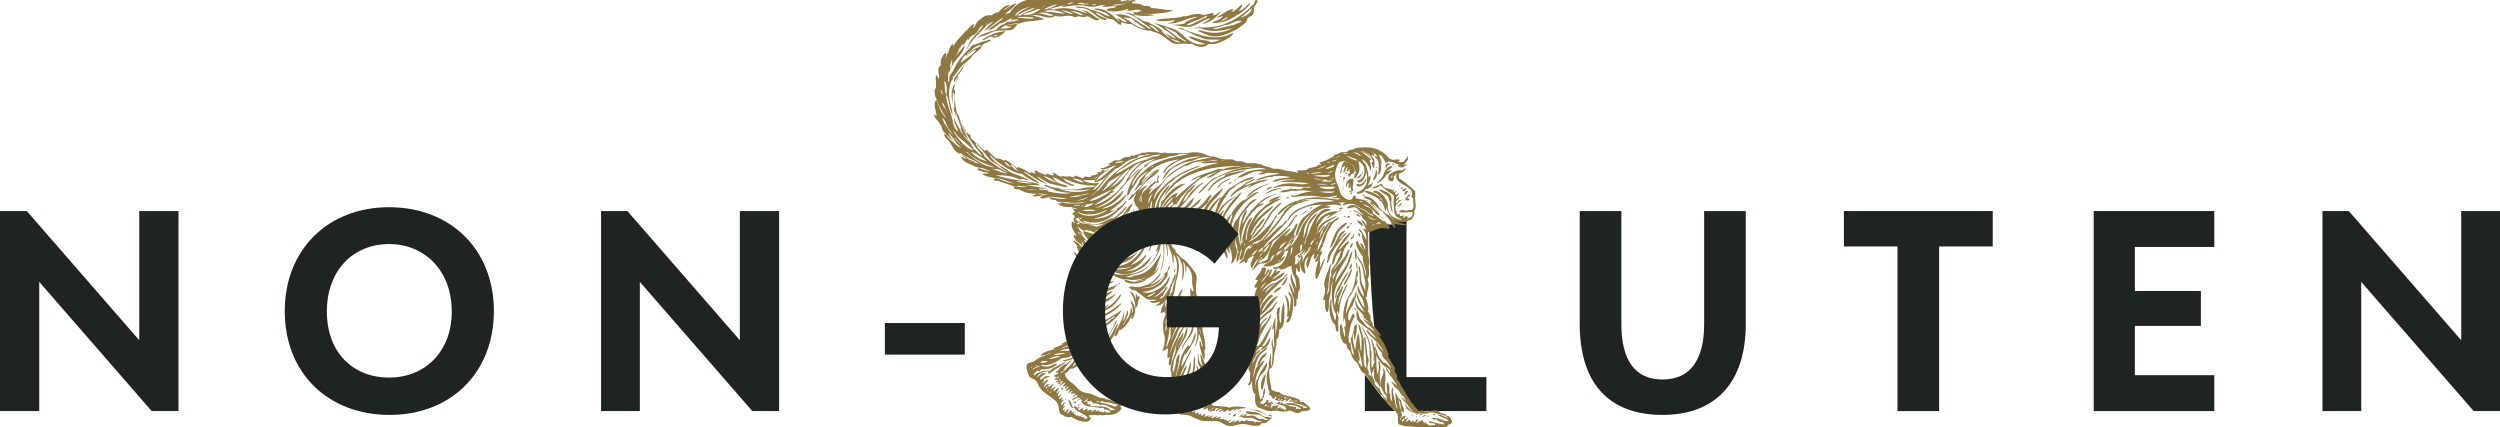
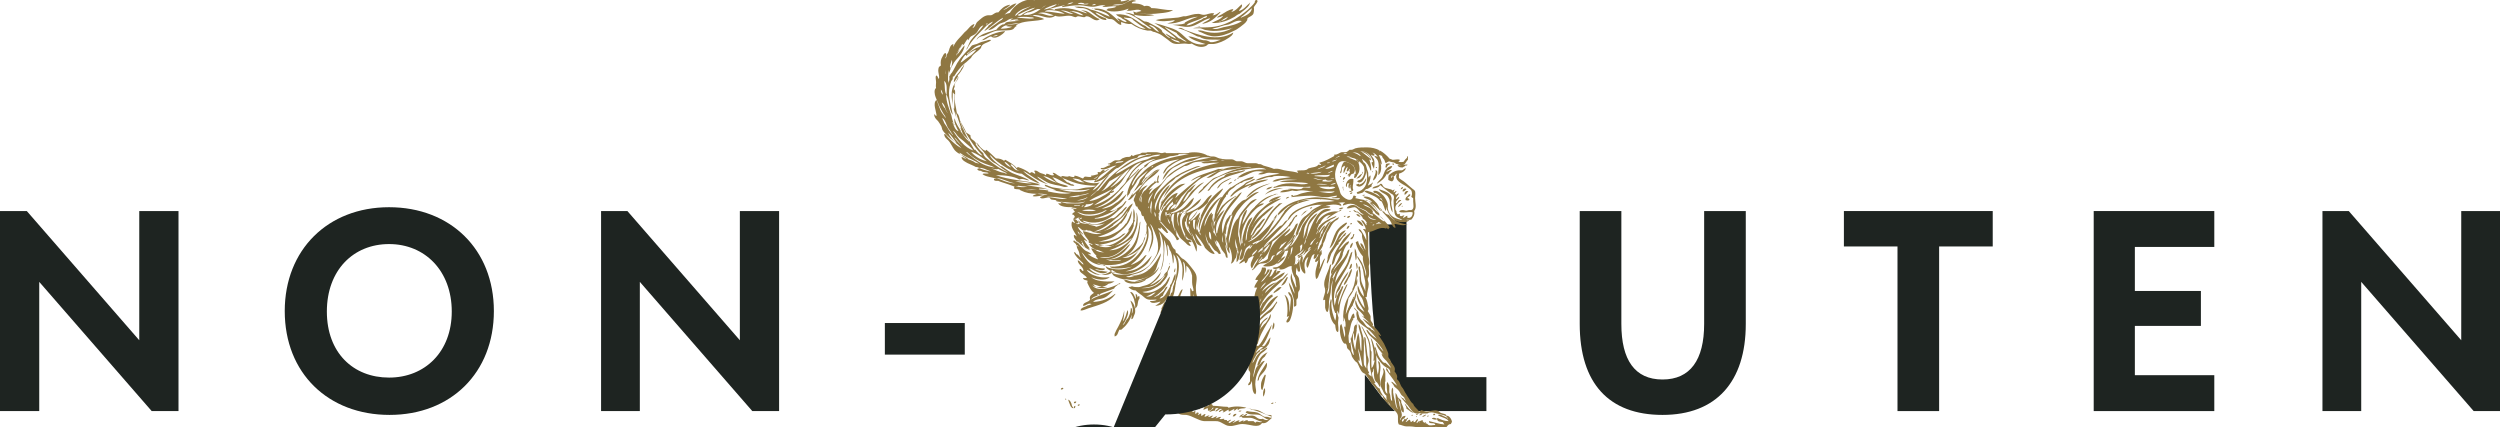
<svg xmlns="http://www.w3.org/2000/svg" id="a" version="1.1" viewBox="0 0 522.4 89.3">
  <defs>
    <style> .st0 { fill: #8f7742; fill-rule: evenodd; } .st1 { fill: #1e2421; } </style>
  </defs>
  <g>
    <path class="st1" d="M293.9,45.8h0s0,0,0,0Z" />
    <path class="st1" d="M293.9,78.8v-33c0,0-.2,0-.5.1-1.1.2-2,0-2,0l.3.5-.7.5h-.8c-.8,0-1.1,0-2,.2-1,.2-1.7.3-2,.7-.3.4.4,18.2,1.2,21.8,2.6,3.9,1.8,3.8,1.8,3.8,0,0,1.8,2.6,1.8,3.3s-.4.4.3,1.7c.7,1.2,1.8,3.5,1.8,3.5l3,4h14.5v-7.1h-16.6Z" />
    <polygon class="st1" points="288.7 82.9 285.8 79 285.2 78.3 285.2 85.9 291.5 85.9 288.7 82.9" />
  </g>
  <g>
    <path class="st1" d="M330.1,44.1h8.7v23.6c0,7.5,2.8,11.6,8.6,11.6s8.7-4.1,8.7-11.6v-23.6h8.7v23.6c0,12.1-6.2,19-17.4,19s-17.3-6.6-17.3-19v-23.6Z" />
    <path class="st1" d="M385.4,44.1h31v7.4h-11.2v34.4h-8.7v-34.4h-11.2v-7.4Z" />
    <path class="st1" d="M437.5,44.1h25.2v7.5h-16.6v9.2h13.8v7.3h-13.8v10.3h16.6v7.5h-25.2v-41.8Z" />
    <path class="st1" d="M485.2,44.1h5.6l23.5,27v-27h8.2v41.8h-5.6l-23.5-27v27h-8.1v-41.8Z" />
  </g>
  <g>
    <path class="st0" d="M257.5,5.9c0-.2-.1,0-.1,0-1.4.4-3.6.8-5.3.4-.4,0-.8-.3-1.3-.4-.5,0-1,0-1.5,0,1-.3,2.1-.1,3.2-.2,3.5-.1,6.3-2,8.3-3.7.5-.5,1-.9,1.4-1.5,0-.2,0-.5.4-.5.4.2,0,.6-.1.8-.2.3-.4.5-.5.7.1.5,0,1.1-.1,1.4-.3.5-.9.6-1.2.9-.1.2,0,.4-.2.6-.2.4-.8.8-1.3,1.2-.5.4-1,.7-1.5.9-1.1.6-2.6,1.1-3.9,1.1-1,0-1.9-.4-2.7-.8-.3-.1-.6-.2-.8-.4.7-.2,1.3.2,2,.3,1.9.4,3.9,0,5.3-.9h0ZM259.3,3.7s0,0,0,0c1-.4,2.2-.9,2.3-2-.8.6-1.5,1.4-2.3,1.9M256.8,5.1c-.3.1-.6.1-1,.2-.8.2-1.6.6-2.5.6.8.4,1.5,0,2.3-.2,1.5-.3,2.9-.6,3.9-1.3-1.1-.3-1.9.4-2.7.7" />
    <path class="st0" d="M261.1.6c.2,0,0,.2,0,.3-.4.8-1.4,1.4-2.1,2-.4.1-.7.4-1,.6-1.2.7-2.8,1.4-4.8,1.3.8-.5,1.9-.7,2.4-1.5-.4.2-.8.3-1.3.4.2-.4.7-.5,1-.7.7-.4,1.4-1,2.4-1.1,0,.3-.3.4-.4.6,1-.2,1.6-1.2,2.2-1.6.2.7-.5.9-.6,1.4,1.1-.3,1.6-1.2,2.4-1.8M254.8,4.5c.7-.2,1.5-.4,1.8-1,0,0,0,0,0,0-.6.3-1.2.6-1.7,1.1" />
    <path class="st0" d="M255,2.5c0,0,0,0,0,.1-1,1.1-2,2.1-3.8,2.4.5-.5,1.3-.6,1.7-1.2-1.6.3-2.7,1.6-4.4,1.8-1.2.1-2.3-.3-3.5-.4.8-.1,1.8,0,2.5-.3.2,0,0-.2.1-.2.8-.5,1.8-.9,2.7-1.2-2.3.1-3.8,1.6-6.4,1.4.5-.2,1.3-.2,1.6-.7-1.3.2-2.9.4-4,0,1.4-.4,2.7-.3,4.3-.5.5,0,1-.2,1.5-.3.2,0,.3,0,.5,0,1-.2,1.5-.5,2.6-.5.4,0,.7.2,1.1.2.8,0,1.4-.5,2.2-.3,0,.3-.3.2-.3.4.6,0,1.1-.4,1.5-.7M252.2,3.3c-.7.2-1.3.7-2,.9-.6.2-1.1.4-1.6.6-.3.1-.5.3-.7.5,1,0,1.8-.6,2.5-.9.3-.2.6-.2.8-.4.1,0,.2-.2.3-.2.3-.1.6,0,.7-.4,0,0,0,0,0,0" />
    <path class="st0" d="M250.8,5.5c0,.2-.4,0-.6.1.1-.1.4-.1.6-.1" />
    <path class="st0" d="M287.7,33s0,0,0,0c1,.4,1.3,2.9.3,3.6,0-1.1.4-2.7-.4-3.5" />
    <path class="st0" d="M294,32.7c0,0,.2,0,.2,0,0,.3,0,.5,0,.7-.4.3-.5,1-1.1,1.1-.3,0-.8,0-1.1-.2-.3,0-.6-.3-.8-.5.6-.1,1.5.2,2.1,0,.2-.3.4-.6.7-.8v-.2Z" />
    <path class="st0" d="M282.8,36.3c-.7,0-.5.6-1,.7-.1-.1.2-.2.1-.3,0,0-.2,0-.3,0,0-.3.4-.4.5-.6-.2-.3-.1-.6,0-.8-.3,0-.2.6-.7.5,0-.4.2-.6.2-.9-.4.1-.5.9-.8,1.3-.2-.4.1-1.1.3-1.4,0,0-.2,0-.2-.2-.2.1-.2.4-.5.4,0,.4,0,.9-.2,1.2-.3,0-.1-.4,0-.6,0-.6.3-1.5.7-1.8,1.3,0,2.9,1.3,1.9,2.5" />
    <path class="st0" d="M284.9,33.9c1.3.7.4,3.4-.3,4-.2.2-.7.4-1,0,.2-.3.5-.2.7-.4.6-.4.9-1.3.8-2.2,0-.5-.3-.9-.2-1.4" />
    <path class="st0" d="M290.5,34.2c0,.2-.2.1-.3.2-.2.2-.4.3-.4.6-.1,0-.1,0-.3,0,0-.3.1-.4.1-.7.3-.1.7-.3.9,0" />
    <path class="st0" d="M290.9,34.2c.2,0,.2,0,.4,0,0,.2-.1.3-.3.2,0-.1,0-.1,0-.3" />
    <path class="st0" d="M260.1,35.7c-.3.2-.7.3-1,.4-.9.3-1.9.5-2.8.9-1.3.5-2.3,1.2-3.2,2.2-.2.3-.3.6-.7.7-.1,0,0-.3.2-.4.7-1.1,1.8-2.1,3.2-2.6.4-.9,1.9-.7,2.9-1.1.2,0,.2,0,.4,0,.3,0,.7-.3,1.1-.2" />
    <path class="st0" d="M293.8,34.4h.3c0,.2-.4.3-.3,0" />
    <path class="st0" d="M293.8,34.4c0,.3-.5.4-.7.6-.6,0-.9-.1-1.1-.5.6.1,1.1-.1,1.8-.1" />
    <path class="st0" d="M265.3,35.9c-.7.3-1.6.7-2.4.5.5-.4,1.5-.6,2.4-.5" />
    <path class="st0" d="M287.6,34.9h.1s0,.2,0,.2h-.2c0,0,0-.2,0-.2" />
    <path class="st0" d="M288.6,41.4c.3.7,1.3,1.4,1,2.7-.2-.2-.3-.6-.4-.9-.2-.4-.3-.9-.6-1.2,0,0-.1,0-.2,0-.7-1.1-2.3-1.3-3.3-2,.3-.3.7-.1,1,0,.9.2,1.7.8,2.4,1.2-.2-.2-.5-.6-.9-.8-.2-.1-.7,0-.6-.5.9-.2,1.6.5,2.1,1,.4.5.8,1.2.9,1.8,0,.3,0,.6,0,.9.3,1.6,1.5,2.1,3.1,2.4-.7-.5-1.5-.5-1.7-1.5-.1-.6-.2-1.8-.2-2.5,0-.4.2-.8,0-1.1,0-.2-.3-.3-.6-.5-.8-.6-1.5-1.1-2.3-1.8,0,0,.1-.2.2-.2.4,0,.3.3.6.6.4.5,1.6.4,1.9.8.2,0,.2-.2.4-.2,0,.2-.2.3-.2.6.3,0,.3-.3.6-.3,0,.3-.2.3-.3.5,0,0,.1.2.2.3.2,0,.3-.3.6-.3-.1.5-.6.6-.6,1.2.2,0,.4-.4.7-.5,0,.6-.8.7-.7,1.4.4,0,.4-.8,1-.7.2,0,0,.2-.1.2-.4.4-1.2.8-1,1.8,0,.1.1.2.2.3,0,.2,0,.5.3.7.2,0,.2-.2.4-.1.1.1-.1.2,0,.3.2.4.6,0,.9,0,.2.2-.4.3-.2.5.4,0,.5-.4.9-.4,0,.2-.1.2,0,.4.8.2,1.1-.5,1.1-1.1-.4-.2-1.2,0-1.9,0-.2,0-.9,0-.9-.2,0-.2.4-.3.7-.3.4,0,.7.2.9.1.1,0,.3-.1.4-.1.2,0,.4,0,.5,0,.7-.2.4-1.2.4-1.8,0-.2,0-.4,0-.6,0-.2-.2-.1-.4-.4.2-.3.2-1,0-1.3-.2-.3-.7-.6-1.1-.9-.8-.5-2.6-1.2-1.9-2.6-.4,0-.3.6-.7.5.2.5,0,.9-.3,1.1-.3,0-.6-.2-.8-.3,0-.4,0-.7.1-1,.5-.4,1.1-.9,2-1,.2,0,.4,0,.7,0,.3,0,.6-.5.9-.4-.3.6-.8.9-1.5,1.1.1.2,0,.5,0,.8.1.3,1,.7,1.4,1.1.5.4,1,.9,1.4,1.2.2.2.5.3.6.6.1.4,0,1,0,1.4,0,.9.4,2-.2,2.7.2.7-.2,1.4-.6,1.8-.4.1-.8,0-1.2,0,.1.2.5.1.8.1-.2.3-.7.4-1.1.4-1.9.2-2.7-.9-3.3-2-.4-.7-.5-1.6-1-2.2-.2-.3-.5-.5-.8-.7M290.8,37.2c0-.1.2-.3.2-.5h-.2c0,.1-.2.4,0,.5" />
    <path class="st0" d="M287.4,35.5c.2,0,.4.3.4.4.1.7-.4,1.7-.9,1.8.1-.8.8-1.4.5-2.3" />
    <path class="st0" d="M241.4,37.7c.1.2,0,.5-.3.6,0-.3.2-.4.3-.6" />
    <path class="st0" d="M286.8,35.7c.1,0,.2.3,0,.3,0-.1,0-.2,0-.3" />
    <path class="st0" d="M281.2,36.1h.3c0,.1,0,.3-.3.3,0-.1,0-.1,0-.3" />
    <path class="st0" d="M284.7,35.9c.2,0,0,.2.1.2-.4.5-.5,1.2-1.4,1.2.4-.3.7-.8,1.2-1,0-.1.1-.2.1-.4" />
    <path class="st0" d="M257.3,37.2c.1,0,0,0,0,0-.6.5-1.4.7-2,1.2-.4.3-.5.8-1,1,.5-1.2,1.7-1.7,2.9-2.2" />
    <path class="st0" d="M258.9,37.2c0,.1-.2.2-.4.2,0-.2.3-.1.4-.2" />
    <path class="st0" d="M258.4,37.5c-.2.1-.3.3-.5.3,0-.3.3-.3.5-.3" />
    <path class="st0" d="M261.4,38.6c-1.4.6-2.8,1.2-3.8,2.2-.1.1-.3.3-.5.3,0-.2.2-.4.3-.5.6-.8,1.5-1.3,2.5-2,.2-.2.4-.4.6-.5.2-.1.5-.2.7-.3.4-.2.7-.5,1.1-.4-.6.6-1.7.7-2.2,1.4,1.5-.5,2.9-1.2,4.9-1.3-.6.4-1.5.5-2.2.8-.8.3-1.4.7-2,1,.1-.3.4-.4.6-.6,0,0,0,0,0,0" />
    <path class="st0" d="M285.7,36.5c.3,0,.1.7,0,.8-.1-.2,0-.5,0-.8" />
    <path class="st0" d="M280,36.8c.1,0,.2,0,.2.2-.2,0-.2,0-.2-.2,0,0,0,0,0,0" />
    <path class="st0" d="M281.1,37.1c-.1.2-.2.4-.4.5-.2-.3.2-.8.4-.5" />
    <path class="st0" d="M282.2,38.6c-.1,0-.2.5-.2.8-.4-.2-.2-1,0-1.2,0,0-.2.2-.4.1-.2.2-.1.6-.2.8-.4-.3,0-1.2.4-1.5.2-.2.6-.3,1-.2,0,.2,0,.3,0,.5,0,.6-.3,1.3,0,1.8-.1.2-.6.5-.8.4,0-.1,0-.1,0-.2h.4c0-.4-.4-.7-.2-1.2" />
    <path class="st0" d="M285.5,37.3c0,.9-1.3,2.4-2.2,1.3.2,0,.4-.2.7-.2,0,0,0,.1,0,.2.7-.2,1.1-.6,1.4-1.3h.2Z" />
    <path class="st0" d="M280.8,37.8c0,0,0,.1,0,.2-.2,0-.2,0-.2-.1,0,0,.2-.1.3,0" />
    <path class="st0" d="M265.9,39c-.3.3-.7.6-1.3.6.2-.4.7-.5,1.3-.6" />
    <path class="st0" d="M268.1,39.3c-1.4.3-2.8.7-3.8,1.4.8-.9,2-1.4,3.8-1.4" />
    <path class="st0" d="M288.4,38.5c0,.6-.8.8-1.6.9,0-.3.4-.4.7-.5.3-.1.7-.2.9-.4" />
    <path class="st0" d="M280.6,39c.2,0,0,.3.1.5-.1,0-.2-.3-.1-.5" />
    <path class="st0" d="M270.1,39.7c-.2.2-.5.2-.8.3-.5.1-1,.2-1.7.2-.2,0,0-.2.2-.3.5-.3,1.7-.3,2.3-.2" />
    <path class="st0" d="M292.3,38.7c.1,0,.2,0,.3,0,0,.1,0,.2-.2.1,0,0,0,0,0-.2" />
    <path class="st0" d="M280.7,39.5c.1,0,.2.2.1.3-.1,0,0-.2-.1-.3" />
    <path class="st0" d="M293.2,39.1c0,.3-.3.4-.5.5,0-.3.2-.5.5-.5" />
    <path class="st0" d="M266.9,40.5c-1.5.5-2.9,1.3-3.9,2.3-.3.3-.5.7-1,.9,0-.2.2-.3.3-.6,1-1,2.1-2,3.8-2.4.2-.1.7-.4.8,0" />
    <path class="st0" d="M288.1,39.5c.6.2,1.8.6,2.2,1,.3.2.5.7.5,1.1,0,.2-.1.4-.1.7,0,.7.3,1.3.3,2.1-.3-.4-.4-.9-.5-1.4-.1-.5,0-1.1-.3-1.6-.4-1-1.7-1-2.1-1.9" />
    <path class="st0" d="M285,40c0,0-.3,0-.3,0,0,0,.3,0,.3,0" />
    <path class="st0" d="M293.9,39.5c-.2.2-.5.6-.8.5-.1-.4.4-.8.8-.5" />
    <path class="st0" d="M270.2,40.8c0,.2-.2.2-.4.2,0-.2.1-.3.4-.2" />
    <path class="st0" d="M282.6,40.2c0,.2-.2.4-.5.3,0-.2.2-.3.5-.3" />
    <path class="st0" d="M267.7,41c-.7.5-1.5,1-2.5,1.2-.1,0,.1-.3.2-.4.5-.4,1.3-.7,2.2-.8" />
    <path class="st0" d="M294.3,40c-.3.2-.4.6-.8.7-.1-.5.3-1,.8-.7" />
    <path class="st0" d="M269.4,41.2c-.2.1-.4.3-.7.3,0-.2.5-.5.7-.3" />
    <path class="st0" d="M260.2,41.8c.2,0-.1.2-.2.3-.3.3-.7.7-.9,1.1,0,0-.2,0-.2.1-.4.5-.7,1.1-1.2,1.5-.2,0,0,.4-.4.3,0-.7.7-1.5,1.2-2.1.2-.3.5-.5.8-.8.3-.3.6-.4.9-.5,0,0,0,0,0,0" />
    <path class="st0" d="M285.2,40.7c0,.2-.3.2-.5.2,0-.2.3-.2.5-.2" />
    <path class="st0" d="M294.7,40.7c0,.3-.4.4-.6.6,0,.3.4,0,.4.4,0,.3-.6.2-.8.1-.1-.7.5-.7.7-1.2.2,0,.3,0,.3.1" />
    <path class="st0" d="M276.1,41.5c0,.2-.3.2-.3,0,0,0,.2,0,.3,0" />
    <path class="st0" d="M267.6,42.5c-.1.2-.3.3-.5.4,0-.3.2-.4.5-.4" />
    <path class="st0" d="M280.2,43c-1.4-.5-2.7-.2-3.9.3-.6.2-1.3.5-1.7.7-.8.5-1.1,1.3-1.9,1.6.1-.3.3-.5.5-.8.3-.2.6-.5.9-.8.6-.5,1.3-.8,2.1-1.2.4-.2.8-.4,1.1-.5.4,0,.9,0,1.3,0,.7,0,1.5,0,1.7.6" />
    <path class="st0" d="M239,44.6c1.1.7,1.2,3.7.3,4.7,0,0-.1.2,0,0,.6-1.3.4-3.4-.2-4.7" />
    <path class="st0" d="M293,42.4c-.2.4-.5.7-.9.9.2-.4.4-.8.9-.9" />
    <path class="st0" d="M274.2,43.3c0,.2-.2.3-.5.3,0-.2.3-.3.5-.3" />
    <path class="st0" d="M268.9,43.8c0,.2-.2.5-.5.5,0-.3.2-.5.5-.5" />
    <path class="st0" d="M280.7,43.4c-.1.3-.6.3-1,.3.2-.2.6-.4,1-.3" />
    <path class="st0" d="M273.1,43.9c-.1.4-.6.6-.9.9,0,0-.2.3-.3.2.4-.4.6-.9,1.3-1" />
    <path class="st0" d="M293.1,43c0,.1,0,.2-.2.2,0-.1,0-.2.2-.2" />
    <path class="st0" d="M294,46.8c-.7.6-1.9,0-2.6,0,0,.3.2.4.2.8-.5,0-.7-.6-.9-1.1-.6-1.2-1.8-1.9-2.4-3.1.3.2.5.5.6.8h.3c.2.4.5.6,1,.7.9,1.1,2.1,1.8,3.9,2" />
    <path class="st0" d="M237.1,46c0,.2,0,.4-.3.3,0-.2,0-.4.3-.3" />
    <path class="st0" d="M282,44.1h.2c0,.2,0,.2-.2.2v-.2Z" />
    <path class="st0" d="M271.1,44.9c-.1.2-.1.5-.5.5,0-.3.2-.5.5-.5" />
    <path class="st0" d="M236.6,46.6h.1c0,.8-.3,1.4-1,1.6.2-.6.7-.9.9-1.6" />
    <path class="st0" d="M283.4,44.8c.4-.2.7.2.9.5-.4,0-.7-.2-.9-.5" />
    <path class="st0" d="M281.2,45.1c0,.1-.2.3-.4.2,0-.2.2-.2.4-.2" />
    <path class="st0" d="M282.1,45.1c0,.3-.3.5-.6.4,0-.4.3-.3.6-.4" />
    <path class="st0" d="M272.5,45.9c-.1.3-.3.6-.7.6,0-.4.3-.6.7-.6" />
    <path class="st0" d="M284.9,47.3c-.6-.2-1-.7-1.4-1.2.7-.1,1.2.5,1.4,1.2" />
    <path class="st0" d="M281.4,46.6c.2,0-.1.3-.2.4-.4.5-1.2.9-1.5,1.5-.3.5-.5,1.3-.8,1.9-.3.6-.6,1.2-1.1,1.5.5-1.1.8-2.4,1.4-3.5.4-.7,1.2-1.4,2.1-1.9,0,0,.1,0,.1,0" />
    <path class="st0" d="M282.5,46.6c0,.2-.1.3-.3.3-.1-.2,0-.3.3-.3" />
    <path class="st0" d="M282,47.2c-.1.3-.3.7-.6.6,0-.2.2-.7.6-.6" />
    <path class="st0" d="M279.5,50.3c.5-.3.9-.8,1.3-1.3.1-.1.3-.3.5-.4.1.2-.2.3-.2.6-.7.3-.8,1.1-1.4,1.5,0,0,0,.2,0,.3,0,0-.1.1-.3.2-.4.6-.8,1.1-1.2,1.8-.3.7-.4,1.5-.9,2.1-.1-.3,0-.6.1-.8,0-.3,0-.6.1-.9.2-.7.8-1.4,1.2-2.1.4-.8.8-1.6,1.1-2.2.2-.4.9-.9,1.4-1-.2.5-.6.7-.9,1.1-.3.4-.5.8-.8,1.2h0Z" />
    <path class="st0" d="M279.8,52.2c.8-.5,1.1-1.5,2.1-1.8,0,.4-.3.7-.6.9-.3.5-.5,1-.7,1.6,0,.2,0,.4-.1.6-.2.7-.7,1.2-1.1,1.8-.1.2-.3.3-.4.5-.3.5-.4,1.1-.8,1.5-.3-.8.4-1.4.8-2,.3-.5.6-1.1.9-1.8.1-.4.2-.8.5-1.2-.4.2-.9.7-1.2,1.3-.3.6-.3,1.5-.9,1.8,0-.6.2-1.1.3-1.6.3-1.1.8-1.8,1.3-2.6.3-.4.5-.8.8-1.2.5-.6,1.1-1.1,1.7-1.6-.7,1.5-1.9,2.4-2.7,3.8" />
-     <path class="st0" d="M283.8,48.8h.3c.1,0,.3.5,0,.6-.2-.1-.2-.4-.4-.6" />
    <path class="st0" d="M283,48.9c-.1.5-.3,1.2-.8,1.1,0-.4.4-.4.5-.7,0-.2,0-.3.2-.4h.1Z" />
-     <path class="st0" d="M242.2,50.8c0,0,0,0,0,0,0,.8-.2,1.4-.6,1.9-.1-.7.5-1.2.5-1.9" />
    <path class="st0" d="M283.7,50.4c0,0,0,0,.1,0,.1.9.9,1.5,1.3,2.2.2.3.3.7.4,1,.2.6.5,1.1.5,1.8,0,.7.2,1.7,0,2.4,0,.1-.2.3-.2.5,0,.4.2.7.2,1.1,0,.8-.4,1.7-.4,2.6,0,.2-.2,0-.3.1.2.3.4.8.5,1.5.1.6.3,1,0,1.4.2.4.5.7.6,1.1,0,.2,0,.5,0,.7.1.5.6.7.5,1.2-.4,0-.7-.5-1-.8-.9-.9-2.1-1.7-2.9-2.7,0-.3-.3-.5-.4-.7-.4.4-.5,1-1,1.3,0-.3.1-.6.2-.8.3-.6.6-1.4.9-2,0-.1,0-.3.2-.3,0,.7-.4,1.2-.2,1.9,0,.2.3.4.5.6.5.6,1.1,1.6,1.9,1.7-.4-.7-1-1.2-1.5-1.7-.2-.5-.6-1.2-.3-1.8.2.7.4,1.2.8,1.7.3.3.6.5,1,.8-.6-1.3-1.6-2.1-1.6-3.9.2.2.3.6.4.9.3.8.7,1.6,1.3,2.2-.2-.8-.3-1.5-.6-2.1-.2-.3-.4-.5-.6-.9-.2-.4-.4-1-.3-1.7.1,0,.1.2.2.3.2.7.6,1.5,1.1,2,0-.7-.3-1.5-.6-2.1-.3-.7-.3-1.4-.3-2.5,0-.6-.3-1.1-.2-1.7.4-.1.3.3.3.5.2.6.1,1.3.2,2,0,1,.7,1.9.9,2.7,0-.5,0-1,0-1.7,0-.5-.2-1-.3-1.6-.1-.5-.1-1.1-.3-1.6-.2-1-.9-1.7-1.2-2.5.3.1.5.5.7.8.6.8,1,2,1.2,3.4.2-.6,0-1.1-.2-1.7-.2-.8-.5-1.4-.4-2.4-.7-.8-1.2-1.7-1.5-2.9,0,0,0,0,0-.1" />
    <path class="st0" d="M282.7,50.7c0,.4-.2.8-.4,1.1-.1,0-.1,0-.2,0,0-.5.2-.9.6-1.1" />
    <path class="st0" d="M283,51.9c.3.1.4.7.5,1.3,0,.4,0,1-.2,1.2-.1-.7-.3-1.8-.2-2.5" />
    <path class="st0" d="M269.7,53.1c.2.8-.3,1.5-.7,2-.3.4-.8.7-1.2,1-.2,0-.5,0-.7-.1.3-.4.8-.4,1.1-.7.5-.4.6-1.1,1.1-1.4,0-.3.2-.5.3-.8" />
    <path class="st0" d="M244.4,54.9c.1.1,0,.3,0,.4-.1-.1,0-.3,0-.4" />
    <path class="st0" d="M242.6,56.8c-.3,1.4-1.4,2-2.3,2.8.6-.2,1.1-.5,1.6-.9.5-.3,1-.6,1.3-1.1.1-.2.1-.4.3-.5.1-.2.3-.3.4-.4.2-.4.2-1,.6-1.2,0,.5-.4.9-.5,1.4,0,.2,0,.3,0,.5-.3.9-1,1.4-1.5,2.1-.3.1-.5.4-.8.5-.8.5-1.7.9-3,1,1.5.6,3.3-.4,4.2-1.2.2-.2.4-.4.6-.6.4-.5.5-1.1,1-1.4-.2,1-.7,1.8-1.3,2.5-.6.7-1.3,1.3-2.1,1.8.4,0,.7-.4,1-.4.3-.4.8-.6,1.1-1,.2-.3.3-.8.8-.8-.3.7-.8,1.1-1,1.9-.3.1-.5.3-.7.6,1.2-.2,1.6-1.6,2.2-2.5,0-.2,0-.2,0-.3.6-.6.6-1.7,1.1-2.4.3,1-.4,1.6-.7,2.4-.3.6-.3,1.3-.5,2.1-.8.9-1.2,2.2-3,2.2.4-.3.9-.5,1.1-.9-.6.2-2,.6-2.2-.1.5,0,1.2,0,1.4-.3-.5,0-1.2.1-1.7,0-.6-.1-.9-.5-1.4-.9-.4-.3-.9-.6-1.3-1-.6,0-1.1-.3-1.5-.7.2-.1.6,0,.7-.2.4.2.9.2,1.4.2.4,0,.7-.2,1.2-.3,1.6-.3,2.5-1.6,3.3-2.6,0-.1.2-.3.4-.3M241.4,59.5c-.8.4-1.7.6-2.9.7,2.8.2,4.3-1.3,5.1-2.9-.7.7-1.3,1.7-2.3,2.2M239.5,61.9c.9.3,1.5-.4,2-.8-.8.1-1.2.7-2,.8" />
    <path class="st0" d="M245.5,56.1h.1c0,.3,0,.7-.3.8,0-.2.1-.5.2-.8" />
    <path class="st0" d="M265.4,57.8c.6-.3.7-1,1.1-1.5,0,0,0,.1,0,.2.1,0,0-.3.2-.3.1.3,0,.6-.1.8.2,0,.3-.3.4-.4.2.1.4,0,.6,0-.4.8-1.3,1.1-1.8,1.8,1-.4,1.6-1.1,2.7-1.5-.4.9-1.2,1.3-2.1,1.8-.6,0-.8.3-1.2.6-.6.4-1.1.9-1.5,1.6.9-.7,1.6-1.6,3-1.9-.9.7-2,1.2-2.4,2.3.9-.9,1.9-1.9,3-2.7.2-.2.5-.3.7-.4.4-.4.7-.9,1.2-1.1-.6.9-1.4,1.7-2.2,2.4-1.6,1.4-3.1,2.9-3.9,5.1.4-.3.5-.9.8-1.4,0,0,.1,0,.2-.1.1-.1.2-.3.4-.5.3-.4.8-.9,1.4-1.1-.1.1,0,.3.1.4-1.1.8-1.8,2-2.4,3.2.2,0,.4-.3.5-.4.1-.2.3-.4.4-.6.6-.9,1.4-1.8,2.5-2.3,0,.3-.2.4-.4.6-.5.6-.9,1.3-1.5,1.9-.4.4-.7.8-1.1,1.1-.6.5-1.2,1-1.4,1.9.6-.7,1.3-1.5,2.1-2.1.4-.3.8-.6,1.2-1,.3-.4.6-.8.9-1.2.2.1,0,.4-.2.6-.3.6-.7,1.2-1.1,1.6-.6.3-1.2.8-1.7,1.3-.3.2-.5.5-.7.8-.3.5-.6.8-.5,1.6.6-1,1.2-2,2.3-2.6,0,.4-.6.6-.9,1-1,1.2-.7,3.3-1.6,4.4-.2.2-.5.4-.8.5.1-.3.2-.6.3-.9,0-.1-.2.1-.5,0,0-.5.3-1.1.4-1.6,0-.5,0-1.1,0-1.7,0-.6.3-1.3.3-1.9,0-.3,0-.6,0-.8,0-.6.4-.9.5-1.4-.1,0-.4.3-.6.2.2-.8.7-1.4.9-2.2-.2.2-.3.6-.8.6,0-1,.3-1.8.6-2.4,0,0-.4,0-.6,0,.1-.7.6-1.1.8-1.6,0,0-.4,0-.6,0,.3-1,1.3-1.4,1.4-2.6.2,0,.4,0,.7,0,.4.5-.1,1-.2,1.5.4-.2.5-.7.7-1.1.1,0,.3.1.3-.1.2.3,0,.6-.2.8-.4.7-1.1,1.3-1.5,1.9.6-.2.8-.8,1.2-1.2.3-.3.5-.6.7-1.1,0-.1,0-.3.3-.3.2.1,0,.5-.1.7-.1.3-.2.6-.4.8,0,0,0,0,0,0M263.4,60.4c.3-.5,1-.9,1.1-1.4-.5.4-1,.9-1.1,1.4M263.7,61.8c0,0,.2-.3.1-.3,0,0-.2.5-.1.3M263.2,63.1c.2-.2.4-.5.3-.8,0,.3-.2.5-.3.8" />
    <path class="st0" d="M283.4,54.9c.3.2.4,1.1.1,1.3,0-.5-.2-.9-.1-1.3" />
    <path class="st0" d="M282.5,55.1c0,.4,0,1.1-.6,1.1.2-.4.2-1,.6-1.1" />
    <path class="st0" d="M282.5,56.3s0,0,0,0c0,.5-.3.9-.4,1.4-.5.5-.6,1.5-1.3,1.9,0-.6.5-1.1.8-1.7.3-.6.4-1.2.8-1.7" />
    <path class="st0" d="M283.6,56.4c0,0,0,0,.1,0,.1.5,0,1.1,0,1.5-.3-.2-.3-1.3,0-1.6" />
    <path class="st0" d="M270.4,64c.2-2.1-.9-3.2-1.1-5,.5.7.8,1.5,1.2,2.4,0-1.4-1.3-2.8-.6-4.3,0,1.3.6,2,.9,3,.2-.2,0-.5,0-.7,0-.7-.3-1.5-.3-2.3.2,0,.8.7.9,1,.1.4.3,1.7.2,2.3,0,.2-.2.4-.3.6-.1.4,0,.8-.1,1.2,0,.2-.3.3-.3.5,0,.4,0,.8,0,1,0,.2-.2.3-.4.4" />
    <path class="st0" d="M281.8,56.6s0,0,0,0c-.2,1.1-1.1,1.9-1.5,2.9-.2.3-.2.7-.4,1-.2.3-.5.6-.6.9,0,.3.1.8-.3.9,0-1.2.6-2.2,1.1-3.1.5-.9,1-1.8,1.7-2.5,0,0,0,0,0,0" />
    <path class="st0" d="M245,68.6c.3-.5.8-1.1,1-1.7.3-.6.2-1.5.8-1.9-.3,2.4-1.6,4.1-2.1,6.3.3-.6.4-1.1.7-1.7.2-.4.4-.8.7-1.1.4-.7.8-1.5,1.1-2.4.2-.7.2-1.5.8-2,.2.5,0,.9-.1,1.3,0,.4,0,.9-.2,1.3,0,.3-.3.6-.5.9s-.4.5-.6.8c-.4.6-.6,1.3-.8,1.8-.6,1.3-1.1,2.5-1.4,4.1.2-.7.4-1.3.7-2,.3-.6.5-1.3.9-1.8.1-.5.4-1,.7-1.4.3-.4.5-.9.8-1.2,0,.2-.1.5-.2.7-.3.6-.7,1.3-1,2-.3.9-.7,1.9-1,2.9-.1.5-.3,1-.4,1.5-.1.5,0,1.2-.6,1.4-.2-.6,0-1.3.2-1.8,0,0-.2.2-.5.2-.2-.7.2-1.3,0-2-.3,0-.7.6-1.1.5.1-.4.3-.8.4-1.2,0-.4.1-.9.1-1.4,0-.5-.3-1.1-.3-1.6-.2-1.4,0-2.6.6-3.6,0-.1-.3.1-.4,0,0-.3.3-.5.5-.7.5-.6,1.1-1.2,1.6-1.9-.3,0-.2.4-.5.6-.2.2-.6.2-.8.4-.1.2-.1.5-.2.7-.3.5-.7.7-1.4.8,0-.4.3-.5.2-1,.3-.4.4-1.1.8-1.4.1.4,0,.9-.1,1.2.2,0,.3-.5.4-.7.3-.7.7-1.5.9-2.3.1-.2.1,0,.2,0,.2-.9.4-1.8.7-2.5.2.4,0,.8,0,1.1-.1.7-.2,1.3-.4,1.9-.2.6-.4,1.1-.7,1.6.4,0,.6-.4.9-.7.2-.3.6-.5.8-.8.3-.5.4-1.1.9-1.4,0,.5-.4,1-.5,1.6-.3.1-.3.4-.4.7-.2.4-.5.9-.8,1.3-.1.2-.3.3-.5.5-.3.3-.5.9-.7,1.3-.3.6-.6,1.1-.7,1.9.1-.1.3-.3.4-.5.4-.7.7-1.6,1.2-2.3.3-.5.6-1.2,1.3-1.4,0,.4-.3.6-.5,1-.5.9-1,1.9-1.3,3.1-.2.8-.3,1.7-.4,2.5-.1.8-.4,1.6-.5,2.4.3-.2.3-.6.5-1,.1-.4.4-.8.4-1.1,0-.4,0-.9,0-1.3,0-.9.3-1.9.7-2.7.2-.4.3-.8.5-1.2,0-.2.3-.3.3-.5,0-.2.1-.4.2-.6,0-.1.2-.2.3-.4.2-.4.4-.9.9-1.2,0,.6-.4,1-.6,1.5-.8,1.4-1.4,2.9-1.8,4.8,0,0,0,0,0,0M244,67.2c-.3.5-.6,1.4-.4,2.1.1-.6.4-1.6.4-2.1" />
    <path class="st0" d="M234.1,59.2c0,.2-.2.2-.4.2,0-.2.2-.2.4-.2" />
    <path class="st0" d="M269.1,58c-.3.7-.5,1.5-1.4,1.7.4-.6.8-1.2,1.2-1.8,0,0,0,0,.1,0" />
    <path class="st0" d="M283.6,58.3c.1.6,0,1.3-.4,1.5,0-.6.2-1.1.4-1.5" />
    <path class="st0" d="M236.2,61c.6,0,.9.9,1.1,1.5.1-.4,0-.8,0-1.1.2,0,.4.4.4.7.2,0,0-.3.4-.2,0,.2,0,.3,0,.5-.3.3-.3.8-.4,1.3,0,.3-.3.5-.4.8-.2-.4,0-.9-.2-1.3-.1-.9-.5-1.5-.9-2.1" />
    <path class="st0" d="M267.8,60c-.4.6-1,.9-1.7,1.3,0-.2.2-.5.4-.6.3-.3.7-.8,1.2-.7" />
    <path class="st0" d="M269.3,61c1.3.8,1,3.4.6,4.9-.2.7-.4,1.5-1,1.5,0,0,0-.1-.1-.1,0-.5.4-.7.5-1.2-.2-.2-.2.2-.4.1.3-1.3.1-3.6-.5-4.6,1,.5,1.1,2.3,1,3.7.2-.7.2-1.6.3-2.3,0-.2.1-.4,0-.7,0-.5-.5-.7-.5-1.2" />
    <path class="st0" d="M234.8,64.8c.2.2.1.6.1.8,0,.6-.2,1.2-.3,1.6.3-.3.4-.7.6-1.1.1-.4.3-.9.4-1.3.3.5,0,1.2-.2,1.7-.2.5-.5,1-.8,1.4.5-.1.6-1.1,1.1-1.4.3-.6.6-1.3.6-2.2.4.2.2.8.2,1.3.5-.9,0-1.9-.3-2.8.6.3,1.1,1.4,1,2.4,0,.3-.2.6-.3.9-.1.3-.2.6-.5.6,0-.3.1-.6.1-1-.4,1.4-1.2,2.4-2.2,3.2-.2,0-.3,0-.4,0-.3.5-.3,1.3-1,1.4,0-.2,0-.4,0-.5.2-.5.5-1.1.8-1.6.5-1,1-1.9,1.2-3.3" />
    <path class="st0" d="M249,62.9c0,0,.2,0,.3.2-.2.9.1,2.6-.2,3.4,0,.2-.3.3-.4.4-.2.3-.2.8-.7.8.4-1.1.8-2.3.8-3.7,0-.4,0-.7,0-1.1" />
-     <path class="st0" d="M263.8,84.5c.4-.2.8-.4.9-.9.2,0,.2,0,.4,0,0,.2-.2.3,0,.6.4,0,.5-.4.8-.3,0,.2-.3.3-.4.4.4.2,0,.6,0,.9.4,0,.5-.1.4-.5.4.2.9,0,1.3,0,0,.2-.3.3-.3.6-.2,0-.3,0-.4,0,.4.3.9-.4,1.2-.1.1.1-.1.1-.1.2.2,0,.4,0,.5,0,.1,0,.1.2.2.2.2,0,.3,0,.5,0-.1-1-1.2-.9-2-1.2,0-.3.4-.4.7-.4.2,0-.1.2,0,.3.2.1.2-.3.5-.2.1,0,0,.2,0,.3,1,0,1.5.7,2.8.6.1.2-.1.3,0,.4.1.1.2,0,.4,0,.3,0,.5.2.7,0-.3-.3-.8-.3-1-.6-.8-.2-1.9,0-2.3-.6.9.1,2.2-.1,2.6.5.2,0,.2-.1.4-.1,0,.1,0,.2,0,.3.3,0,.4,0,.7,0,.1.1,0,.2,0,.4.3,0,.6-.2.9-.1,0-.2-.4-.3-.6-.3-.7-.6-2.1-.4-2.7-1.1-.2,0-.2.2-.5.2,0-.3.5-.4.5-.7-.6,0-.7.5-1.2.6-.3,0,.2-.2.1-.4-.4,0-.7.4-1.2.4,0-.2.3-.3.4-.5h-.3c0,.3-.3.4-.6.4,0-.3.3-.2.3-.5,0,0-.2,0-.3,0,0,.1.1.2,0,.4-.2,0-.4-.1-.7-.1,0-.3.3-.3.3-.5,0-.1,0-.3-.3-.2-.1,0,.2.2,0,.3,0,0-.3,0-.4.2-.1-.3-.3-.5-.5-.8h-.4c0-.3.2-.3.2-.6-.4-1.1-.7-2.2-.6-3.6,0-.5.3-1,.4-1.6,0-.6,0-1.1.2-1.7,0-.4.1-.8.2-1.1,0,0,0-.2.1-.2,0,.9,0,1.8,0,2.8.3-.6.2-1.4.3-2.2,0-.4,0-.9,0-1.5,0-.3-.2-.7-.2-1,0-.4,0-.9.2-1.1,0,.8.1,1.4.3,1.9.2-.5,0-1.2,0-1.7,0-.5,0-1,0-1.5,0-1.1-.2-2.4.3-3.1,0,1.1,0,2.6,0,3.8.1-.9.4-2.1.4-3.2,0-.5-.1-1.1-.1-1.6,0-.5,0-1.1.7-1.2-.2,1-.3,2.2,0,3.3.3-.2.2-.6.2-.9,0-1,.2-2.5.5-3.4.2.6.2,1.4.2,2.1,0,1.5,0,3.1-1.1,3.6,0,.9-.1,1.7-.6,2.1.2,1.4-.5,2.4-.5,3.8,0,.9-.2,1.6-.6,2.2h-.3c-.2.9,0,2.8.3,3.7,0,.3,0,.5.1.7.1.2.8.4,1.1.5.1,0,.2,0,.3,0,.3,0,.5.4.8.5.9.4,1.9.4,2.9.8.8.3,1.6.8,2.3,1.4.3.3.8.5.6.9-.2.5-1.1.3-1.7.5-.2,0-.4.2-.5.3-.7.2-1.3-.4-2-.5-.3,0-.6.2-1,.2-.7.1-1.4-.2-1.9-.2-.4,0-.9.2-1.3.1-.5,0-1.2-.3-1.7-.5-.4-.2-.8-.2-1-.6-.5-.7-.3-1.7-.3-2.9,0-.8,0-1.5.2-2.1,0-.2.2-.6.4-.6-.1,1.3,0,2.8.4,3.8,0,.1,0,.3,0,.5.4-.2.5-.6.7-1,.2,0,0,.4.2.4-.2.2-.4.3-.4.5,0,.1.2,0,.2,0-.1.4-.6.4-.7.8M267.4,82.7c-.2,0-.3-.2-.4,0,.1,0,.3.2.4,0M267.8,82.8c0,0,0,.1,0,.1.1,0,.2,0,.2-.1-.1,0-.2,0-.3,0M268.4,83v.3c.2,0,.4,0,.4-.3-.1-.1-.2,0-.4,0M269.1,83.4c0,0,.2,0,.2-.2-.2,0-.4,0-.2.2M270,83.8c.2,0,.3,0,.3-.2-.2,0-.3,0-.3.2M270.5,83.9h.5c0-.1,0-.1,0-.2-.2,0-.4,0-.5.2M271.6,83.8c-.1,0-.3,0-.3,0,0,0,0,.1,0,0,.4,0,.5.3.9.2,0-.3-.6-.2-.7-.4M264.2,84.9c.3.1.5-.2.6-.3-.2,0-.2-.2-.3-.2,0,.2-.2.3-.3.5M264.8,85c.2,0,.2-.1.4-.1,0,0,0-.2-.1-.2,0,.1-.2.2-.3.3" />
    <path class="st0" d="M262.9,72.3c.7-.6,1-1.4,1.5-2.2.4-.8,1-1.5,1.3-2.3,0,.6-.3,1.1-.5,1.7-.4,1-.8,2-1.5,2.8.5.3.8-.4,1-.7.3-.4.5-.9.8-1.1-.1.5-.2,1-.4,1.4-.4.6-.9,1.2-1.9,1.2.2-.2.5-.3.7-.5-.5-.5-1.3.7-1.5,1.1.3,0,.5-.5.9-.6.2.4-.4.5-.6.8-.1.1-.2.3-.3.5-.2.4-.6.9-.7,1.5.3-.3.5-.8.7-1.2.5-.9,1.4-1.6,2.4-2.1,0,.3-.2.4-.4.6-.3.3-.7.5-1,.8-1,1.3-1.2,3-1.6,4.9.4-.7.4-1.6.8-2.2.2-.3.5-.5.8-.7.2-.3.5-.6.9-.6-.9,1.4-2,2.7-2,4.9,0,.7.4,1.6,0,2.1-.7-.4-.6-1.7-.7-2.8-.2.4-.2.9-.8.9,0-.3.2-.5.4-.8,0-.3,0-.6,0-1,0-.3.1-.7,0-.9,0-.2-.3-.4-.3-.5,0-.2,0-.5,0-.7,0-.4.2-.8.2-1.3,0-.5,0-.9.1-1.3.2-.6.6-1,.8-1.4-.2,0-.4.2-.6.1.3-.5.7-.8.9-1.3.5-.9.6-2.2,1.3-3,.2-.2.4-.4.5-.6.2-.2.4-.3.5-.5.4-.5.6-1.1.9-1.7.2.8-.3,1.3-.7,1.9-.8,1.4-1.6,2.7-2,4.4-.1,0-.2.1-.3.3,0,0,0,0,0,0" />
    <path class="st0" d="M250.1,67.2c.6.5.4,1.9.9,2.6.2-.6-.3-.9-.3-1.5.9,1.1,1.1,2.8,1.2,4.7,0,0-.2,0-.2.1,0,.7.1,1.5,0,2.1-.3-.3-.5-.9-.6-1.4-.2-.8-.6-1.6-.4-2.6.4.2.2.9.5,1.3.2-.2,0-.5,0-.7-.1-.7-.4-1.4-.6-2-.2.2-.1.5-.2.8,0,.2-.1.5-.2.7-.2.5-.3,1-.6,1.2.3-.9.6-1.8.6-2.9,0-.9-.3-1.6-.3-2.5" />
    <path class="st0" d="M249.2,67.3c0,0,0,0,0,0,.9,2.7-1.8,3.7-2.1,5.8-.2-.2,0-.5,0-.7.2-.6.7-1.2,1-1.7.5-.9,1.1-1.7,1-3.2h0Z" />
    <path class="st0" d="M266.1,67.4c.2,0,0,.2.2.2,0,.5,0,1-.4,1.3-.1-.5.1-1,.2-1.4" />
    <path class="st0" d="M282.8,66.7c-.7.9-.6,2.4-1.1,3.4-.1,0-.1,0-.1-.2,0,0,0,.3-.3.2.1-.5.3-.9.3-1.5,0-.9.5-1.4.9-2h.2Z" />
    <path class="st0" d="M246.1,72.5c.4-.4.7-1,1-1.6.4-.7.6-1.7.9-2.5.2.1.1.4.1.6,0,.6-.2,1.2-.5,1.7-.5,1-1.2,1.9-1.6,2.9-.2.5-.4,1.1-.7,1.6,0,.8-.4,1.7-.2,2.7.3-.6.5-1.4.6-2.1.1-.7.2-1.5.8-1.9-.1,2-.6,3.9-1.1,5.7-.1.6,0,1.3-.5,1.7-.4-.5-.1-1.2-.1-1.9,0-.3,0-.7,0-1.1,0-.5-.2-.8-.2-1.2,0-1.1.6-2.2.9-3.2.2-.6.2-1.2.3-1.8.1-.6.5-.9.6-1.4.4-.3.5-.9.9-1.2,0,1.3-.9,2-1.1,3.2" />
    <path class="st0" d="M247.8,73.6c-.5.8-.8,1.8-1,2.9.4-.2.6-.8.9-1.3.4-.6.8-1.5,1.2-2.2.1.6-.4,1.1-.6,1.6-.3.5-.5,1.1-.7,1.6-.4.9-.9,1.8-1.1,2.9-.2.9-.3,2-.8,2.8,0,0,.2,0,.2.1.3-.1.2-.5.2-.7,0-.2.1-.5.2-.8.1-.5.2-1.1.3-1.6.2-.7.7-1.2.8-1.9.3,0,.2-.6.6-.6-.1.6-.4,1.1-.6,1.7-.2.6-.3,1.2-.4,1.9-.2,1.3-.6,2.5-1,3.7.4,0,.4-.6.7-.8.2-1.2.2-2.3.6-3.3.3-.7.6-1.3.9-1.9.2-.7.2-1.4.7-2.1,0,1.8-.9,3.1-.9,5,.4-.7.8-1.6,1.1-2.5.3-1,.3-2.4.4-3.6.3.2.2.6.2.8,0,.3,0,.7,0,1,0,2-1.3,3.7-1.4,5.6,0,.5,0,1.1.3,1.4.1.2.4.2.3.5-.4,0-.3.4-.6.4,0-.2.1-.2.1-.4,0-.2-.2-.1-.3,0-.6-.6-.6-1.8-.4-2.8-.2.4-.3.9-.4,1.4-.1.6-.3,1.1-.3,1.9,0,.1.2,0,.3,0,0,.2-.1.2-.1.4-.2-.1-.3,0-.4.1.1.2,0,.5-.1.6.3-.2.7-.7,1.2-.8,0,.3-.5.7-.6,1.1.4-.2.7-.6,1.2-.7,0,.2-.1.3-.3.4.2.1,0,.3,0,.4.4.2.6-.3.9-.4.2.2,0,.5.1.7.3,0,.4-.2.6-.3,0,.2-.1.4,0,.7.2,0,.2-.2.3-.3.1,0,.3,0,.4.1,0,.2-.2.2-.2.4.3,0,.4-.3.7-.3,0,.1,0,.3,0,.5.3,0,.5-.4.9-.4,0,.2-.2.3-.2.6.3,0,.6-.3,1-.3,0,.2-.2.2-.3.3.4.2.7-.4,1.1-.2-.1.1-.4.2-.4.4.4.2.7-.3,1.2-.3,0,.2-.2.2-.3.4.4,0,.6-.3,1.1-.3.1.2-.2.2-.3.4.3.2.6,0,1,0,0,.1,0,.2-.1.2.2,0,.5.1.7.1,0,0,0,.1,0,.2.4,0,.5-.3.8-.3,0,.3-.3.3-.5.5.2.4.5,0,.7-.1.3-.1.5-.2.7-.3,0,.3-.4.3-.5.6.5-.2.8-.5,1.4-.6,0,.2-.2.2-.2.3.5.2.5-.3,1.1-.2,0,.2-.2,0-.1.2.3-.1.4-.3.9-.3.1.1,0,.1,0,.2.5,0,.8,0,1.2,0,.1,0,.2.2.4.3.2,0,.2-.2.3-.2.3,0,.9.3,1.1,0-1-.1-1.6-.8-2.6-.8-.4,0-.9,0-1.4,0-.1-.1-.3-.1-.3-.3-.2,0-.2.2-.4.2,0-.4.5-.6.9-.7,0,.2-.3.2-.4.4.5.1.6-.4,1.1-.4,0,.2-.2.3-.4.4.7.1,1.2-.2,1.8,0,.5.1.9.9,1.9.6.2.2.8.4,1.2.2-.7-.1-1.2-.8-2-1-.9-.2-2,.1-2.8-.5,0-.2.2-.2.3-.3.8.2,1.3.1,2.1.3.6.2,1.1.8,1.6.9.2,0,.4,0,.5,0,.3,0,.7.4,1,0-1.5-.5-2.7-1.2-4.3-1.5-.3-.2-.7-.3-1.1-.4-.3.2-.8.1-1.2.2-.3,0-.4.3-.6.3,0-.1,0-.2.1-.3-.5,0-.4.4-.9.4,0-.2.2-.3.2-.4-.4.2-.8.4-1.2.6-.2-.2,0-.3,0-.4-.5.1-.8.5-1.3.6,0-.2.2-.2.2-.3-.4-.4-.6.2-1,.2,0-.3.4-.5.7-.6-.6-.3-.8.4-1.4.5,0-.4.5-.4.6-.7h-.5c-.2.1-.2.3-.2.5-.5,0-.8.2-1.2.3.2-.4.7-.5.9-.9,0,0-.2,0-.2,0-.2.3-.4.7-1,.6,0-.2,0-.3,0-.5-.4,0-.5.3-1,.3.1-.2.3-.4.3-.7.1,0,.3,0,.4,0,0-.1-.2-.1-.3-.2-.2.2-.3.5-.7.5-.1-.1-.2-.3,0-.5-.1,0-.3-.1-.5-.2,0-.3.2-.3.2-.6,0-.2-.2,0-.4,0,0-.9-.6-1.2-.6-2,.4.2.5.7.7,1.1.2,0,.1-.1.2-.2-.2-.7-.8-1.3-.9-2.2,0-.5,0-1.1,0-1.6.1.8.2,1.5.6,2.1.3-1.6-.2-3.2-.4-4.9.7.9.7,2.5,1,3.8,0-.9.1-1.6,0-2.4-.1-.7-.6-1.4-.7-2,0-.4,0-1.1,0-1.5,0,0,0-.3.1-.3,0,1.2.2,2.2.9,2.7-.3-.8-.4-1.7-.5-2.6.3.3.4.8.7,1.4.3.6.6,1.6.2,2.3-.2,0-.1-.2-.2-.3,0,.4,0,1.1,0,1.5,0,.1,0,.2-.2.1.2.4.4,1.7-.2,1.8-.1-.1,0-.5-.1-.6,0,.5-.1,1,0,1.5,0,.1.1.3.2.5.1.7,0,1.5.4,1.8.2.2.6.2.9.3.3.1.5.2.8.3,0,.2.1.2.2.3,1.1,0,1.9.2,2.9.2.2,0,.2.1.3.2,1.6-.5,3.2-.2,4.5.2.2,0,.4.2.7.2.3,0,.6,0,.9.1.7.2,1.5.9,2.1,1,.3,0,.6,0,.8.1,0,.2,0,.4,0,.6-.6.4-1,1.2-2,1-.8,1.2-2.5.2-4.1.2-1,0-1.7.5-2.7.4-1,0-1.8-1.1-2.9-1-.8,0-1.5,0-2.4,0-1.2-.1-2.4-1.1-3.7-1.3-.5,0-1.1,0-1.5-.2-.2-.1-.3-.4-.5-.6-.2-.2-.4-.2-.5-.4,0-.3.1-.5.2-.7,0-.1-.2,0-.3,0,0-.8.3-1.3,0-2.1,0,0-.3,0-.4,0,.2-1.6.7-3.1,1-4.7,0-.4.3-.8.4-1.3.2-.9.4-1.8.7-2.6.4-.8.8-1.5,1.4-2,.1,0,0,.2,0,.3.8-.6.9-2,1.4-3,.2,1.1-.4,2.1-.9,2.8-.4.6-.7,1.3-1.2,1.9-.1,0,0-.3,0-.4M246.2,84.6c.1-.2.4-.3.3-.8-.3,0-.4.5-.3.8M251.3,84.1h-.2c0,.3.2.1.2,0M252.2,84.7c0,0,.2,0,.1.2.2,0,.2-.1.3-.2-.1,0-.4-.1-.4,0" />
    <path class="st0" d="M264.9,73.6c0,0,0,0,0,0-.3.3-.4.6-.6.9-.2.2-.5.4-.6.6-.3.4-.3,1.2-1,1.3.3-1.3,1-2.3,2.2-2.8" />
    <path class="st0" d="M264.7,75.8c.2.7-.2,1.4-.6,1.9-.3.4-.7.7-.9,1.1-.2.3,0,.6-.4.8,0-.8.4-1.5.7-2,.4-.6.8-1.2,1.1-1.7" />
    <path class="st0" d="M264.5,78.4c-.2,1.1-.4,2.1-.7,3.1-.4-.1-.3-.8-.3-1.1,0-.8.5-1.6.8-2.1h.1Z" />
    <path class="st0" d="M249.1,79.8c.2,1.1-.2,2.1,0,3.2-1-.7-.4-2.3,0-3.2" />
    <path class="st0" d="M222.2,81.1c0,.2-.2.3-.5.3-.1-.2.2-.5.5-.3" />
    <path class="st0" d="M264.2,81.1c.4.4,0,1.5-.2,1.8-.2-.7,0-1.3.2-1.8" />
    <path class="st0" d="M222.6,83.3c.1,0,.2,0,.2.2,0,0-.1,0-.2,0,0,0,0-.2,0-.2" />
    <path class="st0" d="M223.1,83.5c.4,0,.8.6.9,1.3,0,.2.3.2.3.5-.4,0-.6-.4-.7-.7-.2-.4-.3-.8-.4-1.1" />
    <path class="st0" d="M224.9,83.9c0,.2-.2.5-.5.3,0-.3.2-.3.5-.3" />
    <path class="st0" d="M225.6,84.5c0,.1,0,.3-.3.3,0,0-.1,0-.1-.2.1,0,.3-.2.4-.1" />
    <path class="st0" d="M224.7,84.8c0,.2,0,.5-.3.5,0-.2,0-.5.3-.5" />
    <path class="st0" d="M249.1,84c.2.2-.4.4-.5.6-.2-.4.3-.5.5-.6" />
    <path class="st0" d="M249.6,84.4c0,.2-.5.4-.7.3,0-.3.4-.2.7-.3" />
    <path class="st0" d="M292,82.9c.2.3.6.5.8.8,0,.1,0,.3,0,.4.2.6.7,1.3.5,2.1-.7-.2-.6-1.2-.7-1.9-.1-.5-.5-1-.6-1.4" />
    <path class="st0" d="M266.6,84c0,0,0,.1,0,.2-.1,0-.2,0-.2-.1,0,0,.1,0,.2,0" />
    <path class="st0" d="M266.1,84.2s0,0,0,0c0,.2-.3.2-.5.2,0-.2.3-.2.4-.3" />
    <path class="st0" d="M250.2,85.2c-.2,0-.5.2-.5-.1.1,0,.5-.1.5.1" />
    <path class="st0" d="M249.1,85.2c0,.1,0,.2-.2.2,0,0,0,0,0,0,0-.1.2-.2.3-.1" />
    <path class="st0" d="M250.5,85.3c.2,0,.3,0,.2.2,0,0,0,0-.2,0,0,0,0-.1,0-.2" />
    <path class="st0" d="M259.4,85.8c0,.2-.5.3-.6.1.1-.1.4-.1.6-.1" />
    <path class="st0" d="M293.5,84.4s0,0,.1,0c.5.6,1,1.4,1.8,1.8,0,0,.3,0,.3,0-.8.2-1.2-.5-1.8-.8,0-.5-.3-.7-.4-1.1" />
    <path class="st0" d="M257.2,86.4c-.1.2-.3.4-.5.3,0-.2.3-.4.5-.3" />
    <path class="st0" d="M258.4,86.5c-.2.2-.3.6-.8.5.1-.3.3-.6.8-.5" />
    <path class="st0" d="M296.4,86.4c0,.1-.2.3-.5.3,0-.2.2-.3.5-.3" />
    <path class="st0" d="M297.2,86.4c0,.2-.3.4-.6.4,0-.3.4-.3.6-.4" />
    <path class="st0" d="M299.9,86.7c-.2,0-.3.2-.4,0-.1-.3.4-.4.4,0" />
    <path class="st0" d="M295.2,86.7c0,.1,0,.2-.2.2-.1-.1,0-.3.2-.2" />
    <path class="st0" d="M298,86.6c0,.2-.4.5-.8.5.1-.3.5-.3.8-.5" />
    <path class="st0" d="M298.5,86.8c0,.1,0,.3-.2.3-.1-.1,0-.3.2-.3" />
    <path class="st0" d="M295.9,87h.2c0,.2-.2.2-.2,0" />
    <path class="st0" d="M237.1,3.3c.3.3.7.4,1.1.6.3.2.7.5,1,.6.2,0,.4,0,.6.1.2,0,.5.3.8.4.5.3,1,.5,1.5.8.4.3.7.4.8.9.6.4.9,1.1,1.7,1.3.4.5,1.2.8,1.9.9,0-.3-.5-.4-.9-.5-.3-.1-.7-.3-1-.4-.3-.4-.8-.5-1-1,.7.4,1.4.8,2.1,1.1,0-.2-.3-.4-.4-.5-1.2-1-2.7-2-4.1-2.8.9.2,1.8.5,2.7.8.9.3,1.7.5,2.5,1.1.7.5,1.3,1.2,2,1.7.9.6,2,1.1,3.5.8-1.3-.4-2.7-.8-3.6-1.6,1,0,2,.6,3.1.8.4,0,.7,0,1.1.2.2,0,.3.2.4.2.9.1,1.5-.3,2.2-.5-1.5-.1-3.4.2-4.4-.6-.5,0-.9-.3-1.3-.5-1-.5-2-1-3.2-1.3.5-.2.9,0,1.3.3,2.7,1,6.9,2.7,10.2.6,0,.2-.2.5-.3.6-.2.2-.6.5-.8.6-.7.5-2,1.1-3.1,1.2-.3,0-.6,0-.9,0-.2,0-.4.3-.6.4-1.1.5-2.2,0-3-.5-.5.2-1,0-1.5,0-.7,0-1.5.2-2.2,0-.5-.1-1-.6-1.4-.9-.4-.3-.7-.5-1.1-.8-.4-.3-1-.5-1.5-.7-.3,0-.6-.2-.8-.3-.2,0-.5,0-.7,0-1.3-.2-2.4-.7-3.4-1.4-.9.1-1.5-.2-2.1-.4-.1.2,0,.4,0,.6-.8,0-1.2-1-2-1.2-.3,0-.7,0-1-.2-.8-.3-1.5-1-2.4-1.2.3.5,1.1.8,1.8,1.1.2,0,.5.2.5.4,0,.2-.5,0-.7,0-.5-.1-1-.5-1.4-.8-.8-.6-1.6-1.4-2.8-1.6-.6,0-1.2,0-1.8-.3,1.2-.1,2.5.1,3.4.6,1.5.3,2.6,1,4,1.5-.4-.8-1.5-1.1-2.5-1.4-.3,0-.6,0-.8-.3,2.6-.2,3.9,1.5,5.3,2.7,0-.4-.4-.3-.4-.7.7.2,1.1.8,1.9.8,0-.4-.8-.5-1.1-.9-.4-.2-.8-.3-1.1-.7,2.5-.2,3.8,1,5.3,2,.3.2.5.3.8.4.4.3.7.7,1.3.6-.4-.3-.9-.6-1.3-.9-1.2-.9-2.4-2-4.2-2.4.7-.1,1.4.2,2,.4,1.2.3,2.7.3,4.1.1-1.1-.4-2.9-.1-3.8-.7.4,0,.8-.1,1.1-.2-.7-.7-2.1.2-3.1-.1.2-.1.4-.2.4-.4-1.1.5-3.4.9-4.7.3.2,0,.3-.2.4-.3.6-.1,1.3-.1,1.8-.4-.8-.3-2,.2-2.9,0,0-.2.4-.1.6-.2-.8-.3-1.5.1-2.3.2-1.1.1-2.1-.3-3.1-.3-1.3,0-2.5.2-3.7.4,0-.3.5-.2.6-.4-1.2.2-2.2.5-3.3.8.3,0,.8,0,1.1.2.1,0,.1-.2.2-.2,2.7-.6,4.7.3,6.6.9-.1-.3-.8-.5-1.2-.6.9-.1,1.6.3,2.1.7.6.4,1.1.9,1.8,1.1-1,.8-1.8-.6-2.7-.6-.2,0-.3.1-.5.2-.5,0-.9-.2-1.3-.2-.2,0-.3.1-.5.2-.4,0-.8-.3-1.2-.3-1-.1-2.2.4-3.1,0-1.5,1.1-3.1-.5-4.8-.1.8.3,1.9.4,2.5.8-1.6.5-3.8.3-5.2.9-.2,0-.4.3-.6.3-.1,0,0,.2,0,.3-.3,0-.5.5-.7.6-.7.4-2.2.2-3.2.3-.5,0-1.1.3-1.6.5-.5.2-1,.5-1.4.6-.6.1-1.1.3-1.4.8,0-.3.4-.6.7-.8.8-.6,2.2-.9,3.4-1.3.3-.4.7-.8,1.3-1.1,0,0,.1,0,.2,0,.2,0,.4-.3.5-.4.8-.3,2-.2,3-.4-.3,0-.7,0-1.1,0,.1-.2.5,0,.7-.2-.6-.1-1.2,0-1.7.2.1-.2.3-.3.6-.4-.8-.1-1.3.5-1.8.7-.3.1-.6.2-.9.3-.8.4-1.4,1.3-2.5,1.4.4-.5,1-.9,1.6-1.3.3-.2.5-.4.8-.6.3-.2.6-.3.7-.7-1.5.8-2.5,2-3.9,2.8.2-.5.7-.7.9-1.2.4-.2.7-.5.9-.8-.5.2-.9.5-1.3.8-1.5,1.6-3.2,3-4.2,5.1-.1-.2.1-.4.2-.6.2-.5.4-.9.6-1.3.8-1.1,1.9-2,2.7-3.2-.9.2-1,1.2-1.6,1.7-.3.3-.7.4-1,.6-.3.2-.4.6-.6.8-.2,0,0-.1,0-.3-.5.3-.6,1-1.1,1.4-.1,0,0-.3,0-.3-.3,0-.3.4-.4.7-.3.5-.9,1-1,1.7.6-.5,1.1-1.4,1.7-2.1.1,0,0,.3,0,.4-.2.7-.6,1.3-1,1.8-.5.6-1.1,1.1-1.5,2-.3.5-.5,1.1-.7,1.6,0,.2,0,.5,0,.8.2-.1.2-.3.3-.5,0-.1.2-.3.3-.4.4-.6.7-1.3,1.1-2,.4-.6.7-1.1,1.2-1.6.4-.5.8-.9,1.3-1.4.2-.2.4-.5.6-.7.2-.1.6-.2,1-.3.3-.1.6-.3.9-.4.4-.1.7-.2,1.1-.3.3-.1.7-.3,1-.1-.6.6-2,.6-2.1,1.6-.6.8-1.7,1.2-2.1,2.1-.5.4-.9.9-1.4,1.2,0,.6-.4,1.1-.7,1.6-.2.3-.5.7-.7.9.6.9-.9,1.3-.6,2.3-.1.2-.2.4-.2.8.2,0,0-.2.2-.2.2.7,0,1.4,0,2,0,.9.3,1.8.4,2.7,0,.3.3.4.4.7.2.4.2.9.4,1.3.4.8.9,1.5,1.2,2.3.4.2.6.4.9.6-.1.8.6.9.9,1.3.3.3.3.6.6.6.1-.2-.3-.1-.2-.4.3.3.5.7.8,1,.3.3.6.6,1,.7.2,0,.1-.2.2-.2.7.5,1.3,1.2,2,1.8.8,0,1.3.2,1.7.5.2,0,0-.2.3-.2.8.5,1.7.9,2.3,1.7.2,0,.2-.2.3-.2.9.3,1.8.7,2.5,1.3.2,0,.1-.3.4-.2.3,0,.4.3.7.3.1-.3-.2-.4-.2-.6.5-.2.8.2,1.2.4.4.2.9.2,1.2.5.2,0,0-.3.2-.3.5,0,.9.5,1.5.3.1-.2-.3-.3-.2-.5.4,0,.7.3,1,.5.3.2.6.3,1,.5,0-.2-.3,0-.2-.3.5-.1,1.1.3,1.6,0,.3.1.6.2,1,.2.2,0,0-.3.2-.3.7.1,1.1.4,1.7.6.1-.1.2-.3.4-.4.5,0,1,.2,1.4,0,0-.1-.2,0-.1-.2.5,0,1-.2,1.4-.3.2-.1-.2-.2,0-.4.2-.1.3,0,.5,0,.2-.2.5-.6.9-.5.2.2-.3.1-.2.3.5,0,.8-.5,1.2-.5-.8.7-2,1.1-2.5,2.2-.2,0-.3.1-.4.3,1.8-.7,2.7-2.3,4.4-3.2-1.1,0-2.1,1.1-3.3.7,0-.3.4-.2.5-.2.5-.1.9-.5,1.5-.6,0-.3-.5,0-.5-.3.6,0,.9-.5,1.5-.7.2,0,.5,0,.8,0,.3,0,.4-.2.7-.4.3-.1.7-.3,1-.3.5,0,.8,0,.9-.4.2,0,.2.2.4.2.3-.2.7-.3,1.2-.4.3,0,.5-.3.7-.3.2,0,.5,0,.7,0,.1,0,.2,0,.4-.1.3,0,.6,0,1,0,.2,0,.5,0,.7,0,.5,0,.9.2,1.3.2.3,0,.6-.3.9,0,.9,0,1.8,0,2.7,0,.6,0,1.1.1,1.7,0,.1,0,.3,0,.4-.1,1.4-.2,2.8,0,3.8.6.3,0,.5.2.8.2.1,0,.3,0,.5,0,.4,0,.8.3,1.2.4.4.1,1,.2,1.4.2.4,0,.8,0,1.2,0,.4,0,.6.3,1,.4.3,0,.7,0,1,0,.4,0,.8.4,1.3.4.6,0,1.2,0,1.7,0,.2,0,.4.1.6.2.1,0,.2,0,.3,0,.2,0,.5.2.7.3.7.2,1.5.4,2.2.7,1-.2,1.8.3,2.8.4.8.1,1.5.2,2.2.4.2-.2-.3-.3-.2-.4.6-.2,1.3,0,1.9-.2.2,0,.3-.2.5-.3.8-.3,1.7-.2,2.1-.8.2,0,.3.1.5.1.2-.2-.4-.3-.3-.5,1.2-.3,2.2-.9,3.1-1.4,0-.1,0-.2,0-.3.7.1,1-.4,1.6-.5.2,0,.5,0,.8,0,.3,0,.5-.3.8-.5.1,0,.3,0,.4,0,.3,0,.5-.2.8-.3.7-.2,1.6-.2,2.4-.2,2.1,0,3.5.9,4.8,2.4.2,0,.3.1.6.2.5,0,1.1-.2,1.5,0-.2.9-1.7.5-2.3.3-.1.2-.5.1-.5.4-.3,0-.3-.4-.4-.6-.1-.3-.5-.5-.5-.9-.2-.1-.4-.2-.7-.2.2.4.7,1.3.6,2-.3-.2-.3-.5-.5-.8-.3-.4-.9-.6-1-1,.3,0,.5.1.7.2-.2-.3-.6-.8-1.1-.9,0,.1.5.2.4.6-.2.1-.5,0-.7-.2,0,.3.4.6.6,1,.2.6.1,1.4,0,2-.2-.4-.4-.8-.5-1.3,0-.2.2,0,.3-.2-.4-1.3-1.1-2.2-2.7-2.2,1.1.3,2,.8,2.3,1.9-.2,0-.2-.1-.4-.2.2.5.5,1.5.4,2.4-.3-.2-.2-.5-.4-.8-.3-.7-.9-1.3-1.5-1.7,0,.2.2.4.3.7.3.6.8,1.3,1,2.2,0,.3,0,.7.1,1,.2,0,0-.4.4-.4,0,.9-.3,1.4-.6,2.1.4-.2.8-.4,1.1-.7,0,.3-.4.4-.3.9-.4.1-.6.5-1.1.5-.2,0-.5.7-.9.8-.5.1-1,.4-1.1,0,0-.2.3-.2.5-.3,1.4-.6,2-2,1.5-4.2,0-.2-.3-.2-.3-.3-.1-.8-.6-1.3-1.2-1.8-.6-.5-1.2-.8-2.1-.7.7.2,1.2.5,1.8.7.3.5.5,1.4.3,2.1,0,.3-.3.6-.4.8-.1.3-.3.6-.6.6-.2-.3.2-.6,0-.8.1,0,.1-.1.3-.1,0-.5-.2-1.2-.5-1.7-.3-.3-1.4-.8-1.9-.9-1-.1-1.3.4-1.6,1.2-.2.6-.4,1.3-.3,2,0,.8.5,1.6.8,2.5.2.5.2.9.4,1.2.5.8,2.3,2,2.6.3.2-.1.5.1.6.2,0,.2-.2.1-.2.3,1.1.3,2.5.4,3.5.9-.2-.7-1.6-.7-1.8-1.2,1.3-.2,2.1.6,2.8,1.4.3.4.6,1.1.8,1.5,0,.2-.2,0-.2-.1-.6-.5-1.1-1.4-2.1-1.5.3.3.7.6,1.1,1,.4.4.6.9.9,1.2,0,.2.1.3,0,.5.8.7,1.6,1.5,2.2,2.4-.1.2-.3,0-.2.4-.2,0-.3-.2-.5-.3-.2,0,.1.2,0,.2-1.4-.6-2.4.6-3.8.7-.1.3,0,.7,0,1,0,.4,0,.9,0,1.4,0,.7,0,1.4,0,2,0,1.1.6,2.1,0,2.7-.2-.8-.6-1.7-.8-2.5-.1-.4-.2-.9-.4-1.2-.2-.3-.5-.7-.4-1.1.6.2.7,1,1,1.5,0-1-.6-1.9-.7-2.9,0-.1,0-.3,0-.4-.1-.5-.7-.7-.7-1.1.5,0,.6.5.9.9.2.4.5.9.7,1.4,0-.6,0-1.3-.3-1.8-.1-.2-.3-.4-.4-.5.2-.1.5,0,.6.1-.1-.9-.7-1.4-1-2,.7,0,.7.8,1.2,1.1,0-.2-.2-.4,0-.6-.2-.3-.4-.6-.8-.8-.2-.6-.7-.9-1.1-1.3-.5,0-.8-.2-.9-.5.5,0,.5.5.9.3.3.3.7.6,1.2.7,0-.2-.4-.3-.5-.4-.4-.4-.7-1-1.3-1.2-.7,0-1.2.4-1.7.2.3-.5,1.1-.8,1.7-.6.2,0,.5.3.8.5.7.4,1.8.8,2.4,1.3-.3-.2-.5-.5-.9-.7-.3-.2-.7-.3-1.1-.5-.4-.2-.7-.5-1.1-.7-.6-.3-1.4-.3-2.1,0-.2,0-.3.2-.5.1,0-.4.3-.4.5-.6-1.3-.1-2.6.4-3.9.5-.6,0-1.3,0-1.9,0-2.2.2-4.3,1.1-5.4,2.3-.2.3-.5.7-.8,1,0,0-.2.2-.1,0,.7-1.9,2.4-2.6,4.6-3.3.7-.2,1.4-.5,2.1-.6,1-.1,2.2,0,3.2-.2-1.2-.3-2.6-.4-4-.4-1,0-2.2,0-3.1.4-.2,0-.4.2-.5.3-.1,0-.2,0-.3,0-.3.1-.6.3-.9.4-.3.1-.6.3-.9.4-.9.7-1.7,1.6-2.6,2.3-.1.3-.4.5-.6.8,0-.3.4-.6.6-.8,1.2-2.5,4.1-3.7,7.5-4.1,1.5-.2,2.9.1,4.4.3.6,0,1.3.3,1.5-.2-.6,0-1.3.1-1.8,0,.3-.3,1.1,0,1.2-.5-.9,0-1.5.4-2.6.3-.9,0-1.9-.3-2.9-.3-1.4,0-2.8.2-4.1.3.2-.3.7-.3,1.1-.4.4-.1.7-.3,1.1-.4.8-.2,1.6-.4,2.5-.4-.9,0-1.9-.3-2.8-.2-.4,0-.7.2-1.1.1-.4,0-.8-.2-1.2-.3,0,0-.3,0-.3-.1,1-.2,1.9.2,2.7,0,.2,0,.4-.2.5-.3.5-.1,1,.1,1.5,0,0,0,0-.1,0-.2-1.6.2-3.4-.1-5-.1-1,0-1.9.2-2.7.4,0-.3.3-.3.4-.3.8-.4,1.8-.7,3.2-.7,1.3,0,2.5.5,3.7,0-1.8-.3-4-.2-6-.3.9-.4,2.5-.3,3.7-.4-1,0-2.1-.2-3.1,0-.7,0-1.4.5-2.1.3.8-.7,2.5-.6,3.8-.9-1.1-.2-2.2-.3-3.3-.2-.3,0-.5.2-.7.2-.1,0-.3,0-.5,0-1,.1-1.7.7-2.9.7,1.4-.8,3.2-1.1,5.1-1.4-.7-.2-1.4-.1-2.1-.2-.9,0-1.7-.4-2.8-.3-1,.1-1.7.7-2.6,1-.4.2-.7.3-1.3.3.2-.2.5-.4.8-.6,1.3-.8,3.2-1.2,5.2-1.1-1.1-.6-2.8-.2-4.3,0-2.5.3-4.2.9-5.9,1.7-.9.4-1.5.9-2.1,1.6-.6.6-1.1,1.3-1.9,1.8.1-.5.5-.7.9-1.1.1-.2.2-.4.4-.5.3-.3.7-.6,1-.9.4-.3.7-.7,1-.8.2-.1.5-.2.8-.3,1.9-.9,4.1-2,7-1.9-.3-.2-1.1-.1-1.6,0-.7,0-1.5.3-2.2.4-.8.1-1.6.1-2.3.3-1.2.3-2,1.5-3.3,1.5,1.7-1.2,3.6-2.2,6.2-2.4.4,0,.8,0,1.1-.1-6.1-.1-11.5,1.3-14.5,4.4-.9,1-1.8,2.1-2.4,3.5.3-.4.6-.8.9-1.2.6-.9,1.3-1.6,2.2-2.2.6-.4,1.1-.8,2.1-.8-2,1.2-4.1,2.9-5.1,5.1-.4.8-.8,2.1-.1,3.1,0-.2,0-.4,0-.6-.1-2.5,1.8-3.2,2.7-4.8-.7.4-1.3,1.1-1.7,1.8-.1,0-.1.2-.3.1-.1.3-.3.9-.6,1,.2-.9.8-1.7,1.3-2.3.6-.6,1.2-1.3,2.2-1.5-.1.4-.4.7-.5,1.1,1.6-1.5,3.5-3.1,5.4-4.5-.9.1-1.4.7-2.2.9,1.5-1.3,3.9-1.7,5.8-2.5.4.1.7-.1,1.2,0-.1.1-.4.2-.7.3-1.7.5-3.3,1.1-4.6,2-.4.3-.8.7-1.3,1.1-.8.7-1.5,1.6-2.3,2.4-.3.4-.5.8-.8,1.2-.3.4-.5,1-.8,1.5.7-.4,1.1-1.1,1.5-1.8.4-.7.8-1.3,1.3-2,.6-.5,1-1.2,1.9-1.5-.5.3-.7.9-1.1,1.3-.1.2-.4.3-.5.4-.5.6-.9,1.3-1.2,2,.9-.5,1.2-1.6,1.9-2.3.2-.2.4-.3.6-.5.5-.5,1.1-1.1,1.9-1.3-.9.7-1.8,1.5-2.5,2.4-.5.6-1.1,1.3-1.6,1.9-.7.9-1.7,1.7-3,2.1-.3.2-.7.3-1,.5.6,0,1.1-.3,1.5-.5.3,0,.5-.1.8-.2.6-.3,1.3-.6,1.8-1.1.7-.6,1.1-1.4,1.9-1.9-.3,1.2-1,1.9-1.9,2.5-.4.3-.9.5-1.2.9,1-.3,1.8-.8,2.5-1.4.7-.6,1.3-1.3,2.1-1.8-.3.9-1.1,1.5-1.9,2-.6.4-1.1.8-1.8,1.2,1.6-.4,3-1.1,4-2.1.6-.6,1-1.5,1.9-1.9,0,.4-.3.6-.4.8-.2.2-.3.5-.4.8-.4.5-1,1-1.6,1.4-.2.1-.5.2-.6.4-.1.2-.1.4-.3.6-.3.6-.9,1-1.2,1.5,1-.4,1.3-1.2,2.1-1.8-.2,1.1-1,2.3-.8,3.8.8-3.9,2.6-6.8,5.5-8.8.1,0,0,.2,0,.2-.6,1-1.6,1.9-2.4,2.8-.3.4-.5.7-.7,1.1-.9,1.5-1.9,3.2-1.8,5.6.4-2.6,1.4-4.7,2.8-6.4.5-.6,1-1.1,1.7-1.5.1,0,.2,0,.2.1.5-.8,1.1-1.5,1.8-2.1.1,0,.2,0,.3-.1,1.4-.9,2.7-1.8,4.6-2.2-.3.9-1.9.6-2.5,1.3-.3,0-.5.1-.7.3-.1,0-.3.1-.4.2-.2.1-.4.4-.7.6-.5.3-1.1.7-1.2,1.4-.1,0-.2,0-.3,0,0,.1,0,.3,0,.3-.9,1.1-1.4,2.5-2,3.8.5-.5.7-1.2,1.2-1.8.3-.3.7-.6,1-.9.6-.5,1.2-.8,1.9-1.2,0,.2-.2.2-.3.3-.8.6-1.8,1.3-2.4,2.1-.6.8-1,1.6-1.4,2.4-.1.2-.2.6-.6.7-.2-.4,0-.9.2-1.4.3-1.4.7-2.7,1.4-3.8-.7.7-1.3,1.5-1.9,2.4-.3.4-.6.8-.8,1.3-.4.7-.8,1.3-.8,2.4.4-1.1.7-2.2,1.5-2.9.1.2,0,.5-.1.6.1,0,.2-.3.4-.3-.3,1.2-.3,2.9.1,4.1-.1-2.5.9-3.9,2.3-5-.6,1.4-2.2,2.6-1.7,5,.2-.1.2-.3.2-.5.5-2.1,1.3-3.9,2.5-5.5.5-.7,1-1.3,1.6-1.8.3-.3.5-.7,1-.8-1,1.6-2.6,3-3.5,4.8-.5,1.1-.9,2.2-.5,3.8.2-1.1.4-2.2.9-3.1,0,0,.2-.1.2-.2.2-.2.3-.6.6-.6-.1.8-.7,1.5-.9,2.3,0,.1,0,.3,0,.4-.2.9-.3,2.3,0,3.4,0-2.3.6-4.4,1.3-6.1.2-.5.5-1,.7-1.3.1-.2.3-.3.5-.4.1-.2.2-.4.3-.5.5-.5,1.2-1,1.8-1.5.6-.5,1.4-1.1,2.2-1.1-1.3.9-2.6,1.7-3.6,2.9-.5.6-1.1,1.3-1.4,2-.6,1.1-.8,2.4-1.1,3.8-.2.7-.3,1.4-.2,2.1.5-1.9.6-4.1,1.9-5.3.4-.9,1-1.6,1.6-2.3.6-.7,1.1-1.5,2.2-1.7.2,0,0,.2-.2.3-.3.3-.8.6-1.1.9-.2.2-.4.5-.6.7-.4.5-.8.9-1.1,1.4-.4.5-.5.9-.6,1.7-.1,1-.2,2-.2,3.1.3-.6.2-1.5.4-2.2.1-.7.3-1.4.5-2.1.2-.7.5-1.3,1-1.6-.2,1.2-.9,1.8-1,3.1.5-.9,1.1-1.9,1.7-2.7.3-.4.7-.8,1.2-1.1.4-.3,1-.6,1.6-.6-.2.4-.6.4-.9.6-.6.3-1.1.9-1.6,1.4-1.3,1.6-2.4,3.6-2.2,6.4.4,0,.2-.5.2-.8.1-.9.4-1.9.7-2.7.3-.8.6-1.7,1.4-2-.2.7-.6,1.3-.9,1.9-.3.9-.5,1.9-.5,3,.3-.2.2-.8.3-1.3,0-.5.3-1,.3-1.4.3-.8.7-1.4,1.1-2.1.4-.7.9-1.2,1.5-1.7,1.1-1,2.3-2.1,4.2-2.3-.5.4-1.1.6-1.7,1-1.1.6-2.1,1.3-2.9,2.3-.6.8-1.1,1.7-1.6,2.7.2-.2.3-.5.4-.7.4-.7,1-1.3,1.6-1.8.8-.7,1.6-1.5,2.7-2-.5.7-1.1,1.2-1.7,1.7-.2.2-.4.4-.6.5-1.1,1.1-2,2.4-2.6,4,.4-.1.5-.6.7-.9.3-.7.9-1.3,1.4-1.9.3-.3.5-.7.9-.7.1,0-.1.3-.2.4-.1.1-.2.3-.3.4-.2.3-.4.6-.6.9,0,.1-.3.2-.4.3-.5.6-.8,1.4-1.3,2,.5-.3.8-.7,1.1-1.1.3-.4.7-.7,1-1.1.5-.7.9-1.5,1.3-2.2.4-.6.8-1.2,1.3-1.7.5-.5,1-1.1,1.8-1.2-.8.6-1.4,1.2-2,1.9-.6.7-1,1.5-1.5,2.3-.5.8-1,1.6-1.6,2.3-.6.7-1.4,1.1-2.2,1.7,1.4-.4,2.4-1.5,3.3-2.3.2-.2.5-.5.7-.7.5-.4.9-1,1.3-1.6.3-.5.5-1.1,1.1-1.3,0,.3-.2.5-.4.7-.4.6-.8,1.4-1.2,2.1-.5,1-1.3,1.8-2,2.5.2,0,.3-.3.6-.3.6-.6,1.1-1.2,1.6-1.9.4-.5.9-1,1.3-1.6.3-.3.5-.7.7-1,.7-1,1.1-1.8,2.3-2.4.9-.5,2.1-1.1,3.7-1-1.2.3-2.2.6-3.1,1-1.5.8-2.4,2.3-3.4,3.7-1,1.4-2.2,2.6-3.2,3.8,1.3-.9,2.3-2.1,3.5-3.1,0,0,.2,0,.3-.1.5-.3.6-1,1.3-1.1-.8,1.2-1.9,2.1-2.9,3.2-1,1-2.1,2-2.7,3.4.3-.3.5-.7.7-1.1.3-.4.8-.7,1.3-1.1.8-.7,1.7-1.4,2.6-2.2.6-.5,1.2-1,1.5-1.7.5-.3.5-1.1,1.1-1.3-.3.8-.8,1.4-1.2,2.1,0,0-.1,0-.2,0-.9,1.3-2.1,2.3-3.4,3.2-.4,1.4-.9,2.7-1.9,3.6,0,0-.1,0-.2,0-.2.3-.7.5-.8.9.6-.3,1.4-.4,1.9-.9.4-3.2,2.6-4.7,4.7-6.4,0,.7-1,1.1-1.2,1.7.8-.4,1.5-1,2-1.8.2-.3.3-.9.8-.9-.1.5-.3,1-.5,1.4-.2.4-.3.9-.5,1.3-.3.5-.8,1.1-1.2,1.6-.1.2-.2.4-.3.6,0,0-.1,0-.1,0-.5.6-1.1,1.1-1.7,1.7.8-.3,1.3-.8,1.9-1.3.7-.7,1.2-1.5,1.7-2.5.2-.4.4-1.1.6-1.7.4-1.2,1-2.6,2.4-3-.9,1.2-1.8,2.5-2.3,4.1.6-.3.6-1.1.9-1.7.2-.4.6-.9.9-1.3.3-.4.6-.9.9-1.2.7-.7,1.6-1.4,2.7-1.6.4,0,1.1-.1,1.4.1-.2.3-.7.2-1.1.3-1,.1-1.6.7-2.3,1.1-.9.8-1.6,1.8-2,3-.2.7-.1,1.6-.3,2.3.7-1.4.7-3.3,1.8-4.4.3-.3.7-.8,1.2-.9-.4.7-.9,1.1-1.3,1.7-.1.2-.3.4-.4.6-.3.7-.3,1.5-.5,2.3,0,.3-.4.7-.3,1,.8-1.5,1.5-4.4,2.9-5.7.4-.4,1.1-1,2-.8.1,0,.3,0,.4.2-.6.2-1.1.3-1.6.6-.8.5-1.2,1.3-1.5,2.2.2,0,.3-.4.4-.6.8-1,2.2-2.1,4.2-1.9.3,0,.3-.4.7-.4,0,.3-.4.3-.7.5-.8.4-1.7,1-2.4,1.5,0-.1.1-.2.2-.3.2-.2.4-.5.8-.6-1.3,0-2,1-2.4,1.9-.1,0,0,0-.2,0,0,.5-.4.7-.4,1.3.7-1.6,2.4-2.3,4.1-3-.3.6-1.2.6-1.6,1.1-1.2.5-1.9,1.7-2.4,2.8,0,0,.4-.8.4-.4.3-.5.7-1.3,1.2-1.5-.1.6-.7,1-.9,1.5-.1.3-.1.7-.3,1.1.2,0,.3-.5.4-.8,0,0,.2-.2.2-.2.1-.6.4-1,.7-1.4.3-.4.6-.9,1.1-1.1-.6.8-.9,1.8-1.5,2.6-.4,1.2-1.2,2-1.3,3.6.4-.4.4-1,.8-1.4.3-1.8,1.2-3.1,1.9-4.5.6-.3,1-.8,1.8-1.1,0,.3-.3.3-.3.5-1.2.5-1.5,1.8-2.2,2.8-.2.8-.4,1.6-.8,2.2,0,.8-.6,1.1-.8,1.9.1,0,.2-.5.5-.5-.1.2,0,.5,0,.7,0,.2-.2.3-.3.5-.3.8.2,2.1-.3,2.7.3-.2.4-.7.6-1.1.2-.4.3-.9.7-1.1-.4,1.1-.8,2.3-1.3,3.4-.1.3-.2.8-.6.9-.4-1.5.2-2.7.5-3.9-.1,0-.4.5-.7.3,0-.7.6-.9.7-1.6-.3.1-.3.6-.5.8-.1.1-.3.2-.5.2,0-.5.1-.7.2-1-.6.1-.7.8-.9,1.3-.2.6-.3,1.2-.6,1.6-.5-.7,0-1.7.2-2.3-.6.3-.9,1.1-.8,2.1,0,.5.3,1,.1,1.4-1-.4-1.4-2.7-.7-3.7.5.2,0,1,.2,1.4,0-.5.3-.9.5-1.3.3-.6.9-1.1,1.3-1.7-.6.4-1.1.8-1.5,1.3-.5,0-.8.4-1.4.4,0-.2.2-.4.5-.4.4-.4.7-.7.9-1.2-.5.7-1.3,1-1.9,1.6.2.6,0,1.3-.1,1.8.3-.2.5-1,.9-1.2.3.4.1,1,.2,1.5,0,.4.2.9-.1,1.1-.4,0-.4-.5-.5-.9-.2.5-.2.8-.2,1.3,0,.4.5.7.3,1.3-.6-.2-1.1-1.5-1.2-2.3,0-.2,0-.4,0-.6-1,0-1.3.9-2.6.7.2-.5.7-.5,1.1-.8.3-.3.6-.7.8-1.1.4-.8.9-1.7.9-2.8-.5.3-.3.9-.4,1.3,0,.3-.3.6-.4.9-.3.9-.8,1.4-1.5,2-.6.2-1.4.7-1.9.2.3-.2.7-.1,1-.2,1.3-.5,1.9-2.1,2.3-3.4-.2-.1-.3.1-.5,0,.3-.5.8-.9,1.3-1.2.6-.7,1.1-1.5,1.5-2.4,0,0-.2,0-.2.1-.7.5-1,1.6-1.5,2.3,0,0-.2,0-.2.2-.4.4-.7.9-1.2,1.2,0,.5-.5.9-.7,1.4-.6,1.1-1.9,2-3.8,1.6.7-.7,2-.9,2.2-2,0,0,.2,0,.3-.2-.7-.2-.7.5-.9.9-.2.3-.7.7-1.2.7-.5.1-.9,0-1.2.2-.6.3-.8,1-1.5,1.3,0-.2.2-.3.3-.4.2-.5.4-.9.7-1.3.2-.4.4-.9.7-1.2.3-.4.8-.7,1.2-1.2.4-.4.6-.9.9-1.4-.2.1-.5.4-.7.6-.2.2-.4.5-.6.7-.4.5-.8,1-1,1.6-.7.5-1.1,1.4-1.5,2.2-.7-.8.2-1.9.4-2.6-.5,0-.7.3-1.1.5-.2.3-.2.8-.6,1-.1,0-.2-.1-.2-.4-.4,0-.6.4-1.1.5-.2,0,.2-.4.3-.5.2-.2.4-.4.5-.5.3-.9.5-2,1.4-2.4.4-.7,1.5-.9,2-1.5-.8.3-1.5.6-2.1,1.1-.3.2-.6.4-.8.7-.2.4-.3,1-.4,1.4-.1.4-.3,1-.9.9,0-.7.5-1.4.5-2.3-.6.8-.3,2.2-1.1,2.8-.1-.9.4-2,.1-3-.2,0,0,.3,0,.4,0,.4-.1,1.4-.3,1.8,0,0-.1,0-.1,0-.2.4-.3.9-.9,1.1.5-1,.1-2.6-.3-3.5-.2.5.2,1,0,1.4-.4-.5-.6-1.2-.8-1.9-.1,1,.5,1.9.4,2.8-.4,0-.4-.5-.5-.8-.2-.3-.5-.6-.7-.9-.4-.7-.5-1.6-1.2-2,.1.6.2,1.1.4,1.5.2.4.5.8.6,1.3-.4.2-.5,0-.7-.3-.2-.2-.5-.3-.6-.4-.5-.5-.9-1.5-1.5-1.8.3.5.5,1.1.8,1.5.2.4.6.6.7,1.1-.9-.1-1.4-.7-2-1.3-.5-1.2-1.3-2-2-3,.1,1,.9,1.7,1.3,2.6-.3,0-.7-.2-.9-.4-.3-.3-.4-.7-.6-1.2-.4-1-1.4-2-1.4-3.1-.1,2.2,1.7,3.1,1.9,4.9,0,.4,0,.7-.1,1-.3-.9-.6-1.8-1.1-2.5-.6.1-1-.7-1.4-1.1.2.4.2.7.5,1,.3.2.9,0,1,.6-.2,0-.4,0-.6,0,0,.3.4.4.4.8-.5,0-.8-.4-1.1-.7-.3-.3-.6-.5-.9-.8-.6-.6-.8-1.5-1.3-2.2,0,.3.3.4.3.7,0,.1,0,.3,0,.5,0,.4.4.7.6,1-.1.2-.3.3-.5.3-.4-1.1-1.2-1.7-2.1-2.5-.6-.6-1.1-1.3-1.7-1.9.5,1.2,1.6,1.6,2,2.9-.2,0-.4,0-.5-.2-.4-.3-.7-.7-1-1-.1,0,0,.2,0,.3-.3,0-.3-.1-.6-.1,0,.2.2.4.3.5.4.4.9.9,1.3,1.4.3.3.7.6.9.9.3.6.5,1.4,1.1,1.7,0,.2.1.3.1.6.6.2.8.8,1.3,1.2.2.1.4.2.5.3.4.3.9.9,1.3,1.4.4.5.9,1.1,1.1,1.6.4,1-.1,2,0,3.2,0,.9.3,2.1.9,2.7.2.8,0,1.9.1,2.8,0,.6.3,1.1.4,1.6,0,.6-.1,1.3,0,1.9,0,.5.4,1.2,0,1.6-.3-.2-.2-.5-.2-.9-.1-.8-.5-1.4-.8-2.1-.4-.9-.8-1.6-.8-2.8,0-.2-.1-.5.1-.6,0,1.5.8,2.2,1.3,3.2.1-.9-.6-1.6-.8-2.4,0-.4,0-.8-.2-1.2,0-.3-.3-.7-.1-1.1.3.1.2.6.4.9.5-.2,0-1-.3-1.1-.2-.5-.4-1-.5-1.6,0,.6,0,1.2,0,1.7,0,.6-.2,1.1-.4,1.6-.2.5-.2,1.1-.5,1.5-.2-.3,0-.6.1-.9,0-.4,0-.7.1-1.1.2-1.1,0-2.6,0-4,.3.1.3.5.4.7.1,0,0-.2.3-.1,0-.6-.3-1.1-.3-1.8,0-.4,0-.9,0-1.4-.2-.9-.6-1.6-1.2-2.1,0,.5,0,1.2-.1,1.6-.2-.9,0-2.1-.6-2.4.3,1.2.3,3.1-.2,4,0-.7.1-1.5.1-2.2,0-1.4-.5-2.6-1.3-3.2.8,1.5.6,3.4.1,5-.3.9-.4,1.7-.9,2.2.6-1.9,1.7-5.4.2-7.4,0,.6.2,1.5-.1,2-.1-1.1-.2-2.3-.7-2.9-.1-.5-.2-.9-.5-1.1,0,.7.3,2.1,0,2.5,0-1.4-.2-2.6-.7-3.5.2,1.4.1,3.2-.1,4.5-.1.8-.3,1.6-.7,2.1.9-2,1.2-6.2-.2-8.3.2.8.5,2.1.3,3.1-.1.7-.6,1.7-1,2.3-.7,1.2-1.9,2.5-3.2,3.1-.7.3-1.5.4-2.2.7,3.7.2,5.2-2.4,6.5-4.7,0,.5-.2,1-.4,1.5,0,0-.1.1-.1.2-.3.7-.4,1.6-.8,2.1-.4.6-1.2,1-1.8,1.3-.7.3-1.5.6-2.4.8.9.1,1.6-.3,2.4-.4-.8.9-3.8,1.3-4.6.2.2-.1.4-.1.7,0-1-.3-2.3-.5-3-1.1,0-.1-.3-.3-.2-.5.3-.2.5.1.8,0,0-.2-.6-.3-.8-.6-.7.7-2,1.3-3.5.9-.6-.2-1.2-.7-1.8-.9.2.5.9.9,1.4,1.1.9.4,2.1.6,3.4.4-.9.9-3,.5-3.9,0,.9.9,2.9,1,4.9.9-.5.3-1,.6-1.9.5.1.1.4,0,.6,0-.6.7-2.6,1-3.4.3,1.2,1.6,4.3.4,5.6-.3-.3.4-.8.5-1,1-.7.3-1.6.6-2.4.9-.3.1-.5.2-.7.4-.6.3-1.4.4-1.7,1,1.3-.8,3.1-1.2,4.6-1.9-.5.5-1.1,1.2-1.8,1.5-.8.4-1.8.2-2.4.9,2-.1,3.5-.8,4.6-1.7.2,0-.1.3-.2.4-1.1,1.4-3.4,2-5.3,2.6-.6.2-1.1.5-1.7.5,0-.7,1-.7,1.5-1.1.4,0,.5-.2.8-.2-.6-.5-1.2.4-1.8.3,0-.8,1.2-.7,1.5-1.3-.3-.8.4-1.1.8-1.4-.7-.5-1-1.3-1.4-2.1,0-.2,0-.3.1-.4-.3-.2-.9-.1-1-.6.3,0,.7.1.8-.1-.2-.3-.6-.5-.9-.8-.3-.2-.7-.5-.6-1,.5-.1.3.5.8.4,0-.9-1.2-1.3-1.2-2.2.5.1.7.7,1.2.9,0-.3-.3-.5-.5-.7-.5-.5-1.2-1-1.5-1.9.2,0,.4.1.5.4.5.1.6.6,1,.8-.3-.3-.3-.7-.4-1.1-.1-.5-.5-.8-.5-1.4.2,0,.3.1.4.2-.1-.2-.2-.4-.5-.3,0-.6-.7-.5-.6-1,.1,0,.2,0,.3,0,0,0,0,.1,0,.1.2.1.5.3.7.4.5.5.9,1.1,1.4,1.5.4.3.9.3,1.3.8-.2.1-.5,0-.7-.1.4.5,1.3.9,2.1,1.2,0-.4-.5-.4-.3-.8-.5-.4-.8-.9-1.1-1.5.5,0,.8.3,1.3.4-.7-.3-1.4-.6-1.7-1.3.2-.1.4.2.7.2,0-.3-.6-.3-.8-.5,0-.1,0-.2,0-.4-.4-.6-1-1.1-1.2-2,1.3.2,2.3.9,3.9.5-1.2-.1-2.5-.3-3.5-.6-.2,0-.4,0-.5-.1-.4-.2-.6-.6-1-.7.3.7.8,1.1,1.2,1.6-.3,0-.5-.4-.8-.5.5.7,1,1.3,1.6,1.9,0,.2-.5-.3-.7-.3.3.7.8,1.2,1.2,1.8,0,.1-.3,0-.2,0-.1.2.3.2.2.4-.9-.5-1.8-1.1-2.5-1.8,0,0-.1,0-.2,0-.2-.5-.7-.7-.6-1.4.4,0,.4.3.6.3-.4-.9-1.4-1.8-1-3.1.3,0,.3.3.6.3,0-.3-.4-.5-.3-.8.6-.1.9.4,1.1.8-.1.1-.4.1-.6.1.2.2.7.2.8,0,0-.3-.3-.3-.3-.6.2,0,.3.2.4.4.6.3,1.4.3,2.3.2-1.2,0-2.4-.1-2.6-1.3-.3.2-.7.5-1.1.3,0-.2.3-.2.3-.4-.1-.2-.2-.5-.6-.5.1-.2.3-.4.6-.5,0-.2-.3-.3-.3-.5,0-.3-.1-.4-.2-.5-1,0-2.5,0-3-.8h.7c0-.5-1-.2-1.2-.6.2,0,.3,0,.5,0-.4-.1-.9-.1-1.4-.2-.3-.1-.2-.4-.6-.4-.5-.1-1.5.5-1.8-.1.3-.1.6-.3,1-.4-.7,0-1.7.4-2.5.2.1-.3.6-.3.9-.5-1.4,0-2.4-.2-3.4-.7-.1,0-.2-.2-.3-.2-.4-.1-.8,0-1.1-.2,0-.2,0-.3.1-.4-.7-.3-1.7-.6-2.6-.9-.3-.1-.6-.2-.8-.3-.3,0-1,.1-.9-.4.2-.1.3,0,.6,0-.9-.4-2.3-.4-3-1,.3-.3.9,0,1.3-.2-.4-.3-1.3-.1-1.6-.5-.3,0-.7,0-.8-.4.3-.1.6,0,.8,0-.3-.2-.6-.4-1.1-.4-.5-.3-1.1-.5-1.7-.8-.5-.3-1.1-.5-1.3-1.2.3-.2.5.2.7.2.3.1.7,0,.9.2-.9-.7-2.2-1-3-1.9-.5-.6-.8-1.5-1.4-2.1-.3-.3-.8-.6-.8-1.3.4,0,.6.5.9.8.8.8,1.6,1.6,2.7,2.2-.8-1-2.1-1.8-3.1-2.8-.3-.3-.7-.7-.9-1.1-.1-.3-.1-.5-.2-.7-.2-.4-.5-.8-.7-1.1-.3-.3-.8-.7-.8-1.4.3,0,.2.4.5.3,0-.8-.9-2.7,0-3.3.3.7.5,1.4.8,2.1.3.7.8,1.1,1.1,1.7,0-.4-.3-.7-.5-1-.4-.7-.8-1.4-1.1-2.2-.2-.4-.3-.8-.5-1.2-.2-.5-.4-1.6.1-1.9-.1-.4,0-.8,0-1.2,0-.5-.2-1,0-1.4.4,0,.3.5.6.7.2-.8-.4-1.5,0-2.5.1-.1.3-.2.4-.3-.1-.8,0-1.3.3-1.8.2-.3.3-.8.7-.8.3.4,0,.8-.1,1.1.2,0,.3-.5.4-.9.4-.4.4-1.1.7-1.6.1-.2.3-.4.6-.5,0,.2,0,.4,0,.6.5-1.3,1.6-2.1,2.4-3.1.7-.5,1.1-1.4,2-1.7,0,.4-.3.6-.4.9.7-.3.6-1,1.1-1.4.5-.4,1.2-1.2,2.1-1.3.2,0,.4,0,.6,0,.5,0,.9-.7,1.6-.6.6-.7,1.2-1.4,2.4-1.6.2,0-.1.2-.2.3-.3.3-.8.5-1.2.8,1-.2,1.6-1.2,2.8-1.4-.6,1-1.7,1.5-2.5,2.4.3-.2.7-.3,1.1-.4,1-1.6,2.5-2.8,5.1-2.9,0,.1,0,.2-.1.3.5-.3,1-.2,1.5-.2.3,0,.6-.2.9-.2.6,0,1.2,0,1.7,0,.5,0,.9-.4,1.4-.4.4,0,.9,0,1.4,0,.4,0,.8-.2,1.3-.2.2,0,.4.1.7.2.6,0,1.3-.2,1.9-.1.3,0,.6.4.9.4.5,0,1.2-.3,1.7-.1.2,0,.2.3.4.4,1.6,0,3.2-.2,4.4.1,0,.1,0,.1,0,.3.8,0,1.2-.3,2-.4-.5.4-1.1.9-2,1-.6,0-1.2,0-1.8.2,1,.1,1.8,0,2.5-.3.8-.4,1.5-1.1,2.5-.6-.2.2-.9,0-.9.5.9,0,2,.1,2.6.6.7-.2,1.2,0,1.5.4,1.6,0,2.8.5,4.5.4-.5.4-1.3.5-2,.6-2.2.3-4.8.4-6.3-.3,0,0,0,0,0,0M223,.9c.6,0,1-.2,1.3-.4-.6,0-1,.2-1.3.4M221.1.9c0,0,.2,0,.2-.1,0,0-.3.1-.2.1M226.6.8c-.2-.3-1.2-.3-1.4,0,.8,0,1.6.3,2.3,0-.3-.1-.5,0-.8,0M218.1,2c.9-.1,1.9-.5,2.5-.9,0,0,.3-.1.1-.2-1,.3-1.9.6-2.6,1.1M212.9,2.7c.7-.6,1.6-.9,2.5-1.4,0,0,.2,0,0,0-.6.2-1.1.4-1.7.6-.6.3-1.4.8-1.6,1.4.3,0,.5-.4.8-.6M218.5,1.2s0,0,0,0c-.4,0-.7.5-1.1.7-.2,0-.4,0-.6,0-.7.2-1.3.7-2.1.7-.2.2-.7.2-.8.5,2.3.2,3.3-1.2,4.7-2M228.2,1.1c.3,0,.7,0,.8-.2-.3-.1-.7,0-.8.2M212.7,3.2c.6.3,1-.3,1.4-.5.7-.4,1.6-.6,2.2-1.1-1.4.3-2.5,1-3.6,1.5M222.5,2.9c-.6-.4-1.3-.6-2.1-.7-.9-.1-1.6-.2-2.1.2,1.4,0,2.9.4,4.2.5M224.3,2.9c-.8-.3-1.6-.8-2.7-.7.9.1,1.7.8,2.7.7M223.7,2.3c.4.2.9.3,1.3.5.4.2.9.4,1.4.4-.7-.6-1.7-.9-2.8-.9,0,.2,0,.1.1.1M216.9,2.8c1.3-.1,2.1.8,3.3.4-.9-.3-2.2-.9-3.3-.4M215.3,3.3c0,0,.2,0,.3-.1-.1,0-.2,0-.3.1M215.3,3.6c-.9-.1-2.1-.2-2.9.2,1.4-.2,2.4.3,3.7,0-.2-.2-.5-.2-.8-.2M206,5.1c.2,0,.3,0,.4-.2-.2,0-.3,0-.4.2M234.9,3.8c.8.3,1.4.8,2.1,1.3.7.4,1.4.9,2.4.9-.9-.5-1.8-1.2-2.6-1.8-.1-.1-.2-.3-.3-.3-.3-.2-.8-.1-1.2-.2,0,0,0,0,0,0-.1,0-.3,0-.4-.1,0,0,0,.1,0,.2M209.1,6c.8,0,1.7-.1,2.4-.4-.4-.1-.9,0-1.3-.2.7-.4,2.1-.2,2.7-.6-1.4.2-3.1.3-3.8,1.2M212.2,5.6s-.2,0-.2,0c0,0,.2,0,.2,0M240.8,5.7c.4.4.9.9,1.4,1-.5-.7-1.2-1.4-2.1-1.5.2.3.4.3.6.5M246.3,8c.6.1,1,.7,1.7.7-.8-.5-1.5-1-2.1-1.7,0,0,.1,0,0-.1-.8-.4-1.6-.8-2.4-1.2,0,0-.1,0-.1,0,.9.9,2,1.5,2.9,2.3M204.8,9.4c-1,.2-1.6.9-2.2,1.4-.2.2-.6.3-.5.6.7-.7,1.5-1.3,2.6-1.6,0-.2.3-.2.3-.4h-.1ZM199.9,11.6c.2-.7.8-1.3.9-2-.3.6-.9,1.2-.9,2M202.1,12.1c.4-.3.8-.5,1.1-.8.3-.3.6-.6.8-.9-.9.2-1.5.8-2.1,1.3,0-.1,0-.3-.2-.2-.4.4-.8,1.1-1,1.6.5-.2.9-.7,1.4-1M198.6,14c0,.2,0,.4,0,.5.2-.6.5-1.3.3-2-.1.4-.4,1-.4,1.5M199.2,16c-.1,0,0,0-.1,0,0,.4,0,.7-.3.9-.3.8-.5,1.6-.5,2.5,0,1.7.6,3.3.8,4.6-.9-1-.6-3.2-1.4-4.3,0,1.7.7,3.1,1.1,4.4.1.5.2,1,.4,1.5,0,.2.3.3.2.6-.2-.2-.1-.6-.4-.7.3.7.6,1.8,1.3,1.9-.2-.3-.4-.7-.6-1.2-.2-.4-.4-1-.2-1.5.2,1.1.8,1.8,1.3,2.7,0,0-.1,0-.1,0,.5.6,1,1.5,1.6,2,0,0,.2.3.2.1-.2-.6-1.2-1.1-1.4-1.8-.2-.5-.4-1-.7-1.6-.3-.5-.4-1-.6-1.6-.6-1.9-1.5-4.8-.5-6.7.3-.6.7-1,.9-1.7-.4.2-.5.8-.9,1.1,0-1.4,1.2-1.8,1.6-2.9.3-.3.5-.7.7-1.1,0,0,0,0,0,0-.9.8-1.6,1.7-2.2,2.7M197.6,15.5c0-.2,0-.8,0-.9,0,.3-.1.8,0,.9M198.1,17.3c.5-.5.2-1.4.2-2.1,0-.3,0-.6,0-.6-.2.8-.3,1.8-.1,2.8M199.9,16.2c0,0,.1,0,.2,0,0-.1,0-.2-.1-.2,0,.1,0,.1,0,.2M197.8,19.8c0-1,.2-2.4-.5-2.9.2,1,0,2.3.5,2.9M197,19.8c0-.5-.2-.8-.4-1.1,0,.5.2.9.4,1.1M199.4,22.7c0-1,0-2.1.1-3-.2,0-.2-.3-.4-.4,0,1-.2,2.5.2,3.4M197.4,22.5c.2.4.3.8.6,1.1.1.2,0,0,0,0,0,0-.1-.3-.2-.3-.3-.7-.4-1.5-1-1.9.1.4.3.8.5,1.1M200.1,25.5c.2.5.4,1,.8,1.4-.4-1.1-.8-2.3-1.2-3.5,0,.8.2,1.5.4,2.1M197.3,25.7c.7.9,1.2,2.1,2,2.7-.2-.1-.2-.4-.4-.5-.2-.5-.8-1-1-1.6-.2-.5-.4-1-.7-1.4,0,0-.3-.3-.3-.2.1.4.3.6.4,1M201.2,26.8c.2.4.4.9.6,1.3.6,1.2,1.2,2.1,1.8,3.2,0,.1.2-.2.2,0,.4.5.9,1.1,1.5,1.2-1.9-2-3.4-4.3-4.6-7,0,0,0,0-.1,0,.2.3.4.9.6,1.4M203.4,31.5c-.5-.8-1.2-1.2-1.8-1.8-.5-.5-1.1-.8-1.5-1.3-.3-.4-.5-.8-1-1.1,1.2,1.7,2.3,3.5,4.4,4.2M199.9,29.9c-.6-.8-1.1-1.6-1.8-2.2.4.9,1.1,1.8,1.8,2.2M200.6,30c.1.1.2.4.4.4-.6-.5-1.1-1.4-1.6-1.7.3.5.8,1,1.2,1.4M205,31.6c.2.2.4.3.5.5,0,.2.1.4.2.5.2.4.7.6,1.1,1,1.1.9,2.7,2,3.9,2.4-.9-.5-1.8-1.2-2.6-1.8-1-.4-1.6-1.3-2.2-2-.3-.4-.6-.8-1-1.2-.2-.2-.4-.4-.5-.5-.2-.2-.3-.5-.6-.5.3.6.8,1.2,1.3,1.7M202.3,32.2c.4.2.8.6,1.2.9,1.2.9,2.4,1.7,4.4,1.9,0,0-.5-.2-.7-.3-.5-.2-.9-.3-1.4-.5-1.3-.5-2.5-1.3-3.4-2.1-.1-.1-.3-.4-.5-.3.2.2.4.3.5.6M201.9,33.1c.6.3,1.3.4,1.9.9.3,0,.6.2.8.2-.9-.7-2.2-1.1-3.2-1.7-.3-.2-.6-.5-1-.6.4.5.9.9,1.5,1.2M206.2,33.7c-1-.8-2-1.6-3.3-2,.8,1,2,1.7,3.3,2M209.3,34.7c.7.5,1.6,1.2,2.3,1.5,1.2.5,2.4.8,3.5,1.5-.7,0-1.3-.5-2.1-.2-1.2-.7-3.2-.9-4.9-.9,2.6,1,6,1.1,8.8,1.8.1.2.4.2.5.3-.9,0-2.1,0-3,0,1.1.2,2.2.3,3.2.5,1,.2,2,.6,3.1.6-.6-.3-1.4-.5-2-.8-.2,0-.4-.2-.4-.4.4,0,.8.3,1.2.4.4.2.9.2,1.4.3,1.2.2,2.5.4,3.8.3.7,0,1.4-.3,2.2-.4.8-.1,1.7,0,2.1-.4-1.5,0-2.9-.2-4-.5-1.1-.3-2.1-.8-3-1.1.3.3.7.6,1,.9.4,0,.6.3.9.4.2,0,.4,0,.6.3-.8.1-1.1-.2-1.6-.4-.4-.2-.7-.3-1-.5-.7-.4-1.3-.7-2-.9.4.4.7,1,1.2,1.2.6.3,1.4.4,2.1.7-.6.4-1.3,0-1.8-.1-.6-.1-1.2-.2-1.8-.4-1.2-.3-2-1.2-2.9-1.5.3.4.7.6,1.1.9.4.3.8.5,1.2.7-2.1-.5-3.5-1.9-5.2-2.8.9,1.1,2.6,1.7,3.5,2.7-1.5-.5-2.6-1.2-3.8-2.1-.7,0-1.4-.3-2-.6-1.5-.7-2.9-1.7-4-2.7-.2-.2-.4-.5-.7-.6.5,1,1.5,1.7,2.4,2.4M229.4,39.9c.5-.5.8-.9,1.2-1.4.5-.6.9-1.1,1.5-1.6.3-.3.6-.5.9-.8,1.6-1.3,3.2-2.6,5.4-3.3.7-.2,1.2-.5,2-.5,0,0,.2-.1,0-.1-.2.1-.6,0-.8,0-.4.4-1,.1-1.5.3-.2,0-.3.3-.4.4-.3.2-.6.2-1,.3-1.2.3-2.2,1.4-3.1,1.9-.2,0-.4.1-.5.2-.2.1-.4.4-.7.6-1.1.9-2.1,2-3.7,2.2-.2-.3.3-.4.1-.5-.8.1-1.8.1-2.5,0,.2.2.6.4,1,.5.7.2,1.7.3,2.5,0-.5.6-1.1,1.1-1.5,1.7,1.6-.7,2.1-2.5,3.6-3.3-1.1,1.1-1.9,2.5-3,3.6-.4.4-.8.6-1.1,1,.6-.4,1.1-.9,1.5-1.3M240.6,32.6c-.4.1-.8.2-1.2.2-1.5.3-2.9,1.1-3.9,1.8-.9.6-1.9,1-2.4,1.8,0,0,0,0,0,0,1.9-.8,3.4-2.2,5.5-2.8.4-.1.7-.2,1.1-.3.3-.1.6-.3,1-.5.6-.2,1.3,0,1.8-.5-.8,0-1.4.1-2,.3M211.3,35c-.4-.4-.8-1-1.4-1.2.2.6.9,1,1.4,1.2M246.2,32.4c-.4,0-.8.2-1.2.2-.7,0-1,.3-1.5.4-1.1.3-2.7.5-3.4,1.1-.2.2-.3.4-.5.6-.2.2-.5.3-.7.4-.5.5-1,1.1-1.4,1.7-.4.6-.9,1.3-1,2,.4-.2.5-.8.8-1.2.3-.4.8-.9,1.2-1.3.4-.4.9-.9,1.3-1.2,2.2-1.6,5.2-2.3,8.6-2.9-.7,0-1.4,0-2.1,0M240.9,39.3c-.4.4-.7.8-.8,1.3.4-.3.7-.8,1.1-1.1.7-.5,1.4-.9,1.9-1.6.3-.3.5-.7.8-1,.9-1,2.1-1.6,3.3-2.3,1.6-1,3.6-1.2,5.9-1.7-.6,0-1.2-.1-1.8,0-.9.1-1.5.5-2.2.7-.5.1-.9.2-1.4.3-.7.2-1.3.5-1.8.8-.2.1-.4.2-.6.3-1.1.6-1.6,1.8-2.4,2.6.4-1.2,1-2,2-2.6,1.1-.7,2.3-1.4,3.7-1.8.8-.2,1.5-.2,2.3-.5-2.8,0-4.9.8-6.4,2-.2.1-.4.3-.5.4-.4.4-.5,1-1,1.2.5-1.6,1.9-2.3,3.4-3-2.4.3-4.5,1.1-5.9,2.3-.4.4-1,.8-1.2,1.2,0,.1-.1.4-.2.5,0,0-.2.1-.2.2-.2.3-.3.5-.4.8.2-.2.4-.4.5-.6.2-.2.3-.5.5-.6.2-.1.4-.2.6-.4.6-.4,1.3-1.4,2.3-1.3-1.6.7-2.7,1.9-3.6,3.1-.7.9-1.4,1.6-2.2,2.3.3-1.3,1.3-1.9,1.6-3.2.6-.6,1.3-1.4,1.7-2-.8.7-1.6,1.2-2.2,2-.1.2-.2.4-.3.6-.4.6-.8,1.2-1.2,1.7,0,.4-.3.7-.5,1,0,0,.1-.2,0-.2-.1,0,0,.4-.2.4,0-1.2.5-2.3,1-3.3s1.2-1.9,1.9-2.5c.1,0,.3-.2.5-.3,0,0,.4-.3.2-.3,0,0,0,0-.1,0,.7-.6,1.6-1.1,2.5-1.5-1.5.2-2.6.7-3.5,1.5-.9.7-1.7,1.6-2.1,2.7.5-.6,1.1-1.1,1.6-1.6.2-.2.3-.5.6-.5-.6.8-1.4,1.5-2.1,2.2-.8.8-1.5,1.8-2.3,2.6,0,0-.2.2-.3.3-1.3,1.4-2.7,2.4-4.7,3.1,2.5-.4,4-1.8,5.4-3.1.2-.2.3-.5.7-.5-.8,1.9-2.6,2.9-4.6,3.7.6,0,1.2-.2,1.7-.4.5-.2.9-.5,1.3-.8.2-.1.4-.2.6-.4.4-.3.8-.7,1.1-1,.2-.1.3-.4.5-.4-.7,1.6-2.2,2.5-3.5,3.5,1.2,0,1.8-.8,2.6-1.2.1-.2.3-.3.4-.5.1-.2.3-.4.5-.4-.5,1.1-1.6,1.9-2.6,2.8-1.2,1-2.7,1.8-4.6,1.7-.8,0-1.2-.3-2-.4.2.3.6.4.9.5.7.2,1.4.3,2.2.2,1.1-.2,2-.9,2.9-1.2.2,0,.3,0,.4,0,.6-.2,1-.8,1.5-1.2.3-.2.5-.5.7-.7.2-.2.4-.5.7-.5-.2.5-.7.8-1,1.3-.5.3-.8.8-1.3,1.1-1.3,1.1-2.7,2.2-4.6,2.8,1.9-.1,3.1-1.3,4.3-2.1.4-.3.9-.5,1.3-.9.9-.9,1.4-2.3,2.5-2.9-.1.4-.3.7-.5,1-.2.4-.3.8-.6,1-.2.9-.8,1.5-1.3,2.2-.1,0-.2,0-.3.1-1,1.4-2.7,2.1-4.6,2.7,1.3.1,2.4-.2,3.5-.8,1-.5,1.7-1.1,2.2-1.8,0-.1.2-.2.3-.3.1-.2.2-.4.3-.6.3-.6.5-1.3.8-2,0,2-1.1,3.3-2.3,4.3-.5.4-.9.8-1.4,1.1-.9.6-2,.8-3.2,1.1,1.9,0,3.5-.4,4.6-1.2.3-.2.5-.6,1-.5-.4.3-.7.6-1.1.9-.8.6-1.9.9-3,1.2-.6.1-1.2.2-1.8.4,1.8.3,3.1-.1,4.2-.8,1.2-.7,2-1.5,2.7-2.8.2-.5.5-1,.6-1.5.1-.9-.1-1.7.1-2.6.4,1.1.2,2.4,0,3.2,0,.1,0,.3,0,.4-.6,2-2.3,3.3-4,4.2,2.8-.9,4.7-2.8,4.6-6.3,0-.3-.1-.6,0-.7.2.6.3,1.3.2,2.1,0,.8-.4,1.8-.7,2.5-.3.8-.8,1.4-1.3,2-1.1,1.2-2.4,2.4-4,2.7-.7.1-1.3,0-1.9.1,2.5.5,4.2-.9,5.4-2,.3-.3.6-.7,1-.8-1,1.5-2.2,2.8-4.4,3.2,1.1,0,2-.4,2.8-.9.8-.5,1.4-1.1,1.9-1.7,1-1.3,1.3-2.8,1.6-4.6,0-.2,0-.5.2-.7-.1,1.6-.3,3.1-.7,4.3-.5,1.3-1.2,2.2-2.3,2.9.7-.3,1.3-.7,1.9-1.2.5-.4,1.2-1,1.5-1.5.3-.4.3-1,.6-1.4,0,.7-.4,1.1-.5,1.6-.7,1-1.2,2.1-2.2,2.9-1.6,1.4-5.2,2-7.4,1,.6.5,1.6.5,2.3,1,.6.2,1.4.4,2.3.4,1.1,0,2.1-.3,2.8-.6-.8.2-1.9.4-3,.4-.7,0-1.4,0-1.7-.4,2.8.2,4.6-1,5.9-2.5.8-.9,1.2-1.7,1.6-2.8.2-.5.3-1.1.3-1.7,0-.6-.2-1.1-.1-1.8.4.6.4,1.4.4,2.2,0,.7-.3,1.6-.6,2.3-.5,1.2-1.2,2.2-2,3-.4.4-.8.6-1.1,1,1-.4,1.8-.8,2.5-1.5.2-.2.4-.6.8-.6-.9,1.6-2.2,2.9-4.4,3.4,2.9-.1,4.1-1.8,5.5-3.3-.3.7-.7,1.5-1.3,2-.9.8-2.6,1.8-4.1,1.9-1.3.1-1.9-.4-3.1-.5.4.5,1.3.6,2.2.6,2.1,0,3.7-.5,4.9-1.3.3-.2.7-.5.9-.7.2-.2.4-.6.6-.8.6-.8,1.2-1.7,1.2-2.9,0-1.3-.3-2.1-.7-3.1-.3-.7-.5-1.4-1-1.8.4.8.7,1.7.7,2.8,0,1.2-.6,2.4-1,3.2.2-1.3.9-2.4.6-4,0-.6-.4-1.1-.7-1.6-.3-.6-.9-1.3-.9-2-.5,0-.5-.5-.6-.9-.2-.4-.7-.6-.7-1.1-.5,0-.4-.5-.6-.9,0-.2-.2-.2-.2-.4,0-.6.5-1,.4-1.5-.2.3-.4.6-.7.9-.2.2-.6.6-.9.5.2-.3.5-.6.7-1,.2-.3.5-.7.7-1,0,0,.2,0,.3-.2.4-.3.6-.9,1.2-1,.8-1.6,2.3-2.4,3.8-3.3-.6,1-1.6,1.6-2.5,2.3-.9.8-1.6,1.6-2,2.8,0,0,0,0,0,0,.1-.2.2-.4.3-.6.5-.5.9-.9,1.6-1.1-.2.3-.6.6-.8.9-.2.2-.3.6-.4.9-.3.5-.6.9-.5,1.6.1-.8.5-1.6,1-2.2,0,0,.2-.1.3-.2.7-.7,1.3-1.6,2.4-1.8,0-.5,0-1.1.4-1.3,0,.4-.2.7-.2,1.2,0,.3.2,0,.2.2,0,.2-.3.1-.2.3-.1,0-.2-.3-.3-.2-.7.4-1.2,1-1.7,1.6M212.9,35.7c-.7-.3-.9-1.2-1.7-1.4,0,.1.1.2,0,.2,0,0,0,0,0,0,.5.4.9,1.3,1.8,1.1M233.1,34.2c.5-.4,1.4,0,1.7-.6-.5.2-1.7,0-1.7.6M288.4,31.6c-.1,0-.2-.3-.3-.2,0,0,.2.3.3.2M207.1,35.8c-.9-.2-1.7-.9-2.8-.7.9.2,1.9.7,2.8.7M286.5,33.3c-.3-.9-1-1.7-2-1.6.7.5,1.4,1.1,2,1.6M284.2,32.5s.3.2.3.2c-.4-.5-1-1-1.9-.8.6,0,1.2.4,1.6.7M207,35.2c1,.2,1.7.8,2.8.9.1,0,.4.3.6.1-.7-.3-1.2-.6-1.8-.9-.6.2-1.1-.1-1.7-.1,0,0,0,.1,0,0M232,40.6c-.3.2-.5.4-.8.6-.9.6-1.8,1.1-2.6,1.7,0,0,0,0,0,0,2.2-.7,3.8-1.8,5.2-3.2.5-.8,1.4-1.2,1.7-2.3.3-.3.5-.8.7-1.1.3-.5.7-.9,1.1-1.3.5-.4.9-.9,1.4-1.2-1.7.5-2.6,1.7-3.5,2.9-.4.6-.8,1.3-1.3,1.8-.5.5-1.1,1-1.7,1.5.3,0,.5-.3.6-.1-.1.4-.6.4-.9.5M280.7,32.2c.3,0,.6,0,.8-.2-.3,0-.6,0-.8.2M254.1,33.4c-.8,0-1.4.3-2.1.3-1.2.1-2.1,0-2.9.4-.5.2-.9.6-1.6.6-1,.6-2,1.1-2.8,1.8-.3.2-.6.5-.9.7-.4.6-.9,1.1-1.3,1.7-.6.8-1.3,1.5-1.4,2.8.1,0,.1-.2.2-.3.3-1,.9-1.5,1.5-2.1.7-.7,1.4-1.4,2.2-2,1.2-.9,2.6-1.6,4.2-2.2.5-.2,1.1-.5,1.7-.4-1.4.5-2.8,1.1-4,1.7-.4.2-.8.6-1.2.7-.4.5-.9.8-1.4,1.2-.9.8-1.8,1.8-2.3,2.9-.4.8-.9,1.7-.6,2.8.3-1.8,1.1-3.3,2-4.4.3-.4.7-.8,1.1-1-.8,1.8-2.7,2.7-2.3,5.4.2-.1.1-.3.2-.5.1-.6.3-1.1.5-1.6.3-.6.5-1.3.9-1.9,1-1.6,2.7-3,4.5-3.9,1.9-1,4.1-1.6,6.5-2.1-.3,0-.7,0-1.1,0-.9,0-1.9.3-2.7,0,.9-.4,2.4-.3,3.4-.5,0-.1-.3-.1-.3-.1M255.2,33.5c.2,0,.6,0,.7,0-.2,0-.6-.2-.7,0M279.7,32.8c0,0,.6-.4.2-.2-.3,0-.5.3-.9.5.2,0,.4-.2.6-.3M282.6,33c-.3-.1-.8-.5-1.2-.2.4,0,.9.2,1.2.2M240.6,35c.2,0,.3-.2.4-.3-.2,0-.4.1-.4.3M284.7,32.9c.2.4,0-.1,0,0M232.1,39.2c0,0-.1,0,0,0,1.7-1,3-2.4,4-4-1.7,1-2.6,2.7-4,3.9M278.3,33.7c.5.1.9-.2,1.1-.4-.3.2-.8.2-1.1.4M284,34c0-.5-.4-.7-.7-.8.1.4.4.6.7.8M277.3,34.1c.2,0,.7,0,.6-.2-.1.2-.5-.1-.6.2M212.1,38.3c-1.4-.2-2.5-1-3.9-1.1,1.2.4,2.4,1.1,3.9,1.1M220.9,38.2c-.9-.5-1.8-1.3-2.9-1.4.8.6,2,1.2,2.9,1.4M232,37.7c-.7.7-1,1.7-1.9,2.3,1-.4,1.7-1.1,2.4-1.8.4-.3.8-.6,1.1-1,.3-.4.7-.7,1.1-1,0,0,0,0,0,0-.9.5-1.8,1.1-2.7,1.6M276.9,35.3c.8,0,1.3-.3,1.8-.5,0-.2.1-.4,0-.4-.6.3-1.3.5-1.8.9M275.3,35.4c.6-.3,1.5-.4,1.7-.9-.4.4-1.4.5-1.7.9M228.5,37.4c.5,0,.9-.5,1-.7-.3.3-.7.5-1,.7M212.9,37.9c-.2,0-1.4,0-.8,0,1,.2,2.4.5,3.5.4-.7-.2-1.7-.4-2.7-.4M226.7,38.1c-.3,0-.3-.2-.6-.2-.4-.5-1.3-.6-2-.6.7.4,1.6.9,2.6.8M277.4,36.2c.2,0,.4-.1.6-.2.1,0,.6-.2.4-.3-.3.1-.7.3-1,.5M273.8,36.3c.8,0,1.8,0,2.4-.4-.8.2-1.7.1-2.4.4M273.6,36.2c-.2,0-.4-.2-.6,0,.2,0,.5.2.6,0M212.7,38.9c-.3,0-1,0-.5,0,.7.2,1.7.3,2.5.1-.6,0-1.4-.1-2-.2M274.7,36.8c1,0,3,.5,3.2-.3-1,.2-2.1,0-3,.2,0,0,0-.1-.2,0v.2ZM217.2,39.6c-1.1,0-2.4.3-3.4,0,0,0,0,0,0,0,0,0,0,0,0,0,.6.2,1.2,0,1.8,0,1.2,0,2.4,0,3.4.2.2,0-.2.2,0,.2,1.5.3,3.2.7,4.9.3-2.4,0-4.4-.9-6.8-.9M233,39.1c0,0,.4-.4.3-.3-.2,0-.2.2-.3.3M227.8,39.5c-1.2.3-2.7.3-4,.2-.9,0-1.7-.1-2.5-.2,1.6.6,4.8,1,6.5,0M276.4,37.7c0,.1-.2.2,0,.2.7,0,1.6.2,2.1-.2-.6,0-1.2.2-1.5-.2-1,.3-1.8-.3-2.6-.3.6.2,1.1.5,2,.4M278,37.3c.2.1.5-.1.8,0-.1-.3-.6,0-.8,0M227.7,42c1-.1,1.9-.5,2.7-1,.8-.4,1.5-.9,2-1.5-1.5.9-3.3,1.5-4.7,2.4M216.4,40.5s0,0,0,0c.5,0,1.1.1,1.7.2.2,0,.6,0,.8-.1-.8,0-1.6-.3-2.4,0M225.5,40.9c.9-.1,1.6-.2,2.1-.6,0,0,0-.1,0,0-1.2.5-2.9.5-4.3.9.8,0,1.6,0,2.3-.2M275.1,38.5c.7,0,1.6.2,2.3,0-.8,0-1.6-.2-2.3,0M278,38.6c.4,0,1.1-.1,1.1-.4-.4.1-.8.2-1.1.4M218.9,41.2s0,0,0,0c1.5,0,2.5.6,4.1.3-1.3-.2-2.8-.4-4.1-.4M240,42.5c.2-.2.1-.4.2-.6.2-.6.6-1.2.8-1.7-.4.6-1.2,1.2-1,2.3M277.8,39c-.9,0-1.9,0-2.2,0,0,0,0,0,0,0,.7.5,2.5.8,3.4.2-.2-.3-.8-.2-1.3-.1M224.9,41.9c1,0,1.8-.2,2.3-.6,0,0,0-.1,0-.1-.6.4-1.5.5-2.2.7M238.6,40.9c-.1.3-.5,1-.1,1.4,0-.4.1-1.3.1-1.4M222.9,42.5c.4,0,.8,0,1.2,0,.5,0,.9,0,1.4,0,.5,0,1-.2,1.3-.4-1.8.6-4.1.1-5.7,0,.5,0,1.2.3,1.8.4M275.5,40.1c1.1,0,2.6.6,3.4-.1-1,0-2.6,0-3.4.1M245.1,42.5c0-.1,0-.4,0-.4-.6.5-1.1,1-1.4,1.8.4.2.6-.2.6-.4.5-.7,1.5-1,1.8-1.9,0,0,0,0,0,0-.3.3-.5,1-.9,1M240.4,43.5c0,.4,0,.9.2,1.2-.2-1.1.3-1.8,0-2.8-.1.4-.2,1-.3,1.6M226.9,42.8c0,.2-.3.3-.4.5.8,0,1.8-.4,2-.9-.4.2-1,.3-1.6.3M224.5,43c-.3,0,0,0,0,0,.3,0,.6,0,1,0,0,0,.3-.1.1-.2-.1.2-.9,0-1.2.1M226,43.2c.2,0,.3-.1.5-.3-.2,0-.4,0-.5.3M223.8,43.5c.2,0,1,.3,1.2,0-.4,0-.8-.2-1.2,0M244.6,43.8c.2-.1,1.2-.5,1.2-.8,0,0-.2-.2-.2-.4-.4.3-.8.6-1,1.1M239.9,43.5c.2,0,.1-.4,0-.4v.4ZM226.1,44c.8.1,2,.2,2.9,0-.8-.3-2.1-.3-2.9,0M233.2,44c.1,0,.4-.3.2-.3-1.2.7-2.6,1.4-4.1,1.8-.2,0-.5,0-.6.2,2,0,3.5-.8,4.5-1.7M230,44.4c-.8.3-2,.5-3,.4-.7,0-1.3-.4-1.9-.5.6.5,1.4.8,2.5.8,1.5,0,2.9-.5,3.7-1.2,0,0,.1-.1,0,0-.5,0-.8.4-1.3.5M285.5,41.8c-.2,0-.4,0-.5,0,0,0,0,0,0,0,1.4.6,2.1,1.9,3.2,2.8-.7-1.3-1.5-2.3-2.8-2.9M284.8,42.2c-.2-.1-.4-.2-.7-.2,0,.2.5.3.7.2M232.6,47.1c-.9.7-1.9,1.3-3,1.4-.2,0-.7,0-1,0-.3,0-.5-.2-.8-.3-.3,0-.6,0-.8-.2,0,.2-.8,0-.6,0,.9.4,1.8.7,3.1.5,1.8-.2,3.6-1.2,4.7-2.3.3-.3.6-.7.8-1.1.3-.4.6-.7.6-1.1-.7,1.3-1.8,2-3,3M248.4,46.1c.5-.3.8-.7,1.1-1.1.3-.4.7-.8.9-1.3,0,0,0,0,0,0-1,.5-2,1-2,2.5M241.5,45.3c0-.4,0-.8-.3-1,.1.3,0,.8.3,1M243.7,45.2c0-.4.1-.6.2-.8-.1,0-.3,0-.4-.1,0,.3,0,.7.2,1M246,44.4c-.1.9,0,2.2.3,2.9,0-.6-.2-1.2-.2-1.7,0-.5.3-.9.4-1.3,0,0,0,0,0,0-.1.1-.3.1-.5.2M286.9,44.3c0,.1-.1.1-.1.2.9.5,1.5,1.4,2.5,1.8-.3-.9-1.2-1.2-1.8-1.7,0,0-.2-.2-.2-.3-.7-.7-1.5-1.5-2.5-1.6.7.6,1.9.6,2.1,1.6M242.2,45.2c0-.2,0-.6,0-.7,0,.2,0,0-.1,0,0,.2,0,.6.2.7M247,44.4c0,.4-.4.8-.4,1.3-.1,1.3.3,2.1.6,2.9.2.4.3.8.5,1,0,0,.1.3.2.1-.3-1.1-1-2-.9-3.4,0-.9.7-1.4,1.1-2.1-.4,0-.8,0-1.1,0h0ZM244.4,44.5c0,.3,0,.8.1.9.1-.3.1-.6.2-.9-.1,0-.2-.1-.3,0M244.9,46.2c.1,1,.6,2.1.8,2.4-.5-1.2-.6-2.8-.3-4-.7,0-.7,1-.6,1.7M225.4,45.6c.1,0,.2,0,.2-.1-.1,0-.1,0-.3,0,0,0,0,.1,0,.2M225.7,45.7c0,0,.1.1.2.1,0-.1.2-.2.2-.3-.2,0-.4,0-.4.2M247.6,46.3c-.1,1.7,1.3,2.6,1.8,3.6-.1-.6-.4-1.2-.7-1.7-.1-.2-.3-.3-.4-.5-.3-.5-.4-1.1-.3-1.6,0-.5.3-.9.3-1.3-.2.5-.5.9-.5,1.5M253.6,46.9c0-.8.2-1.5.3-2-.3.6-.7,1.2-.7,1.9,0,1.2.5,1.9,1,2.7-.2-.7-.5-1.6-.6-2.6M244.5,46.8c0-.5-.4-.8-.5-1.3,0,0,0,0,0,0,0,.6.2,1.1.6,1.4M250.8,45.3c-.4.5-.8,1.2-.7,2.1,0,.7.5,1.4.9,1.8-.2-.5-.5-1-.5-1.7,0-.9.3-1.6.5-2.3h-.1ZM286.9,45.1c0-.4-.2-.3-.5-.3-.3-.2-.6-.7-1-.6.5.3.8.8,1.5.9M227.5,47c.5,0,1,.2,1.5.3,0,0-.2.2,0,.1.8-.2,1.4-.4,1.9-.8-.8.5-2.4.3-3.4.3M249.3,46c0,.3,0,.6,0,.9,0,.4.1.9.4,1.1-.1-.8,0-1.6.1-2.1-.3,0-.4,0-.5.2M248.4,46.3c0,.2,0,.5.1.6.1-.2.2-.4.2-.6-.1,0-.2,0-.3,0M287.6,45.8c-.9,0-1.4-.3-1.8-.8.2.7,1.1,1.1,1.8.8M225.7,49.1c-.1-.3-.3-.6-.5-.8,0,.4.3.6.5.8M286.8,46.4c-.2,0-.5,0-.6,0,.2,0,.5.1.6,0M288.7,46.8c-.1-.1-.5-.4-.6-.4,0,0-.3.2-.3.2-.1,0-.3.2-.3.3.3-.3,1.2-.2,1.3-.1M253.1,50.1c0-.4,0-1.5-.4-1.7-.2.6,0,1.4.4,1.7M286.8,47.1c.2,0,.3,0,.4-.2-.2,0-.4,0-.4.2M252.9,51.6c-.4-.9-1-2-1-3,0,1.4.4,2.4,1,3M259.3,51.5c0-1.1-.3-2-.3-3.1,0,0,0,0,0,0-.2,1-.1,2.5.4,3.2M275.1,49c.1-.4.5-.8.4-1.2,0,.5-.5.7-.4,1.2M256.5,52c-.1-1.3,0-2.5-.6-3.3.1,1.2.2,2.4.6,3.3M231.8,52.3c1.2,0,1.9-.3,2.7-.8.8-.5,1.7-1.2,2-1.8-1.3,1.1-2.9,2-4.7,2.6M226,50.8c.2.3.5.8.8.9-.4-.4-.5-1.2-.9-1.4,0,.2.5.4.1.5M255.6,50.7c0-.5-.1-1.1-.2-1.6,0,.4-.1,1.4.2,1.6M261.5,50c.2-.1.3-.7.2-1,0,.3-.3.7-.2,1M270.2,49.4c-.1.2-.1.4-.3.6-.3.5-.8.9-1.1,1.4.4-.3.9-.7,1.3-1.1.4-.4.7-1,.8-1.5-.2.3-.6.4-.8.6M232.7,51.4c-.6,0-1.2,0-1.7,0-.9,0-1.6-.4-2.3-.5.8.7,2.7,1.1,3.9.4M258.8,53.1c0-1.1-.6-2.1-.6-3.2-.3,1.2.2,2.3.6,3.2M262.4,51s0,0,0,0c.4-.3,1-.6,1.4-.9,0,0,.4-.4.2-.4-.5.5-1.5.8-1.7,1.4M254.6,51.8s0,0,0,0c-.3-.5-.5-1.2-.8-1.6.1.7.4,1.2.8,1.6M273.9,51.2c.4-.3.5-.9.9-1.2,0-.2.2-.2.1-.3-.3.5-1.1.8-1.1,1.5M272.6,51.1c.1-.3.4-.7.2-1.2,0,.4-.3.8-.2,1.2M267.9,51c-.3.3-.5.7-.6,1.1.7-.5,1.1-1.1,1.6-1.7,0,0,0,0,0,0-.3.2-.7.4-1,.7M230.8,52.7c-.7,0-1.2-.6-1.9-.5.4.4,1.2.6,1.9.5M260.1,51.5c0-.3.2-.5,0-.7,0,.2-.1.5,0,.7M261.8,50.9c0,0,0-.1,0,0-.1,0-.3.1-.5.2,0,.3-.2.6-.2,1,.4-.3.5-.8.8-1.1M262.8,52.8c.4-.1.7-.5,1-.7.2-.2.3-.4.5-.5.2-.2.9-.6.8-.8-.8.7-1.9,1.1-2.3,2.1M234.5,53.9c.5,0,1,0,1.3-.1.9-.3,2-1.1,2.3-1.8-.9.9-2.2,1.5-3.6,1.9M275.1,51.1c0-.2.4-.4.3-.6-.1.2-.5.3-.3.6M230.9,56.2c-.4.6-1.7,0-2.1,0,.6.5,1.8.4,2.7.6-1.4.9-2.9-.4-3.9-.8.7,1.2,3.4,2.1,4.9.9-.4-.4-1-.5-1.3-.9-.1-.2-.1-.4-.4-.6-1.3.1-2.4-.4-3.2-1-.7-.5-1.1-1.3-1.6-1.7,1,1.8,2.2,3.4,4.8,3.4M271.7,51.5c0,.4,0,.8,0,1.1.3-.4.5-1.1.4-1.6-.1.2-.4.3-.5.5M274.6,52.4c.4-.4.7-.8,1-1.2,0,0,0-.1,0,0-.2.5-.9.8-.9,1.2M273.3,52.3c.2-.2.5-.4.6-.7-.4,0-.6.5-.6.7M261.6,53.5c.4-.4,1-.8,1.1-1.4-.4.4-1.1.8-1.1,1.4M266.7,53.4c.7-.4,1.6-.8,1.8-1.5-.6.5-1.8.6-1.8,1.5M263.3,53.2c.6,0,1-.5.9-1-.1.5-.6.7-.9,1M275.4,52.2c0-.1.4-.2.2-.3,0,.1-.3.2-.2.3M271.3,53.5c0,.2,0,.4,0,.5.5-.3,1-.7,1.3-1.2,0-.1.2-.4.2-.6-.3.6-.8,1-1.4,1.3M232.1,54.5c.2,0,.5,0,.8,0,.6,0,1.1.1,1.4-.2-1.2.2-2.5,0-3.5-.2.3,0,.8.3,1.2.4M262.8,54.9c.3-.4.8-.7,1-1.2,0,0,0,0-.1,0-.2.4-.8.7-.8,1.2M266.9,55.2c.7-.5,1.4-.9,1.7-1.7-.7.4-1.6.9-1.7,1.7M270.8,55.3c.3-.2.6-.6.6-1-.3.2-.7.5-.6,1M236.5,58.5c-.6,0-1.1-.2-1.6-.2.7.3,1.4.6,2.2.6,1.5,0,3.2-.8,4.2-1.7.4-.4.8-1,.9-1.5-.9,1.6-2.9,2.8-5.6,2.8M239.7,56.4c.1,0,.4-.2.3-.2,0,0-.2.1-.3.2M237.1,57.5c.6-.1,1.3-.2,1.7-.5,0,0,0,0,0,0-.9.5-2.3.5-3.5.8.6.3,1.3,0,1.9-.2M231.4,60c-1.2.1-2.1-.4-3-.6.5.7,1.8,1.1,3,.6M229.5,61.7c.2,0,.3,0,.4-.1-.2,0-.4-.2-.6-.1,0,0,0,.2.1.2" />
    <path class="st0" d="M228.2,1.8c-.1-.1.2,0,.3,0,0,.1-.2,0-.3,0" />
    <path class="st0" d="M210,6.5c0,.2-.3.4-.5.6-.5.4-1.7,1.2-2.4.5-.5.1-.9.5-1.4.7-.2.1-.6,0-.7.3.5-.6,1.5-1.1,2.5-1.5.8-.3,1.6-.5,2.5-.6M207.4,7.6c.4,0,.9,0,1.1-.3-.4,0-.8.2-1.1.3" />
    <path class="st0" d="M290.9,34.8c-.2.6-.9.6-1.2,1.1.4-.1.6-.4,1.2-.4-.3.3-.7.6-.9,1-.2,0,0-.2-.2-.2-.4.9-1.2,1.6-2.1,2.1.2-.5.6-.7,1-1.2.4-.5.5-1.3.9-1.8.2-.3.7-.7,1.3-.7" />
    <path class="st0" d="M257.4,38c0,.3-.5.4-.7.6,0-.3.4-.6.7-.6" />
    <path class="st0" d="M265.5,38.3c-.5.2-1,.4-1.5.6-.9.4-1.7.9-2.5,1.6-.4.3-.7.6-1.1.8,1.1-1.6,2.9-2.5,5.1-3" />
    <path class="st0" d="M293.5,83.3c0-.3-.4-.5-.6-.7-.2-.2-.3-.5-.5-.8-.3-.5-.9-.8-1.2-1.2,0,0,0,0,.1,0-.2-.3-.4-.5-.6-.8.3-.1.5.3.7.4.2.2.5.3.6.5-.5-.9-1.2-1.9-1.9-2.8-.2-.3-.6-.6-.4-1,.4.3.4.9.8,1.1,0-.3,0-.7-.3-.9-.1-.2-.3-.2-.5-.3-.5-.3-.9-.7-1.3-1.2-.6-.8-1.2-1.7-1.1-3.2.4.6.5,1.6.9,2.2.2.4.5.7.8,1.1.2,0,.2.2.5.1.4.4.8.7,1.2,1.1-.3-.6-.7-1.1-1-1.5-.4-.4-.9-.8-1-1.5.2,0,.2.2.4.3-.6-.8-1.3-1.4-1.6-2.5,0-.2.3.1.4.3.4.4.7,1.1,1.2,1.4-.5-.9-1.1-1.6-1.8-2.3-.7-.7-1.5-1.2-1.8-2.2.3,0,.4.3.5.4.4.6,1.1,1.1,1.7,1.5-.5-.6-1-1.3-1.7-1.9-.7-.6-1.5-1-2-1.6-.2-.2-.2-.4-.4-.6-.2,0,0,.3,0,.5,0,1.3-.2,2.9-.5,4-.2-.4-.1-1.2-.3-1.7-.3,1.2.1,2.7.4,3.7.1-1.3.3-2.6.6-3.7.4,1.1.3,2.8.6,3.9.1-.2.1-.5.1-.7,0-.7,0-1.4,0-2-.1-1-.7-2-.6-3,.3.3.4.7.5,1.2.2.7.5,1.5.6,2.3,0,.6,0,1.3,0,2,0,.8-.1,1.9,0,2.8,0,.4.3.6.5,1,0-1.2,0-2.3-.2-3.7,0-.9-.3-1.8-.2-2.9.3.1.3.5.3.8.1.8.2,1.8.3,2.7,0,.5.3.9.3,1.4,0,.6-.4,1-.2,1.9,0,.3.3.5.3.8-.2,0-.2,0-.2-.1,0,.5.5.5.7.8,0-.6-.2-1.1-.3-1.7-.1-.8,0-1.7-.1-2.6,0-1.1,0-2.3-.3-3.2-.2-.6-.6-1.3-.9-1.9-.2-.4-.3-.8-.6-1.1.4.1.5.6.7.9.6,1,1.2,2.1,1.3,3.5,0,.3,0,.7.2.9,0,1.1-.1,2.3,0,3.4.4-.3.6-1.2.7-1.9,0,.1,0,.4-.3.4.2-1.7-.2-3.4-.6-4.8.4.4.5,1,.7,1.6.3.9.5,1.7.5,2.9,0,1.1,0,2.2.3,3.2.2-.8.4-2,0-2.8.4,0,.5.4.5.7.2.8-.1,1.5-.1,2.3,0,.8.2,1.7.1,2.4-.3-.2-.3-.6-.6-.9,0-.1-.3-.2-.4-.4-.4-.7-.3-1.6-.3-2.6-.2.1-.1.4-.2.6,0,.1-.2.2-.2.3-.1.8.5,1.6.7,2.1,0,.1-.2,0-.3,0,.4.4.6,1,1.2,1.2.2,1,.9,1.7,1.5,2.4.3.4.4.9.8,1.2-.3-.7-1-1-.9-2.1-.4-.3-.6-.7-.8-1.2-.3-.5-.5-.9-.4-1.7,0-.4.2-.8.3-1.1.1-.3.3-.7.3-1.1,0-.3-.2-.5-.1-.7.7.5.4,1.8.5,2.9-.1,0,0-.1-.1-.1,0,.6,0,1.2,0,1.7,0,.3.2.7.5.9,0-.5-.3-1.9,0-2.5.1.2.3.5.4.8,0,.4,0,.9,0,1.3,0,.2.2.5.2.7.1.5,0,1,.4,1.2,0-.8-.3-1.9,0-2.8.3.2.2.6.2,1,.1.6.2,1.2.4,1.9.1.6.2,1.3.6,1.6-.4-.8-.5-2.2-.5-3.4.5.5.6,1.4.8,2.3,0,.4.2.8.3,1.2.1.5.3,1,.2,1.3,0,.3-.5.6-.3.9.2-.5.4-.9,1.1-.9,0,.2-.2.3-.2.5-.3.1-.7.3-.5.7.3,0,.3-.3.4-.5.2,0,.2,0,.4,0,.2,0,0-.3.4-.3,0,.2,0,.3-.2.3,0,.3-.2.4-.3.6.3,0,.5-.4.8-.5.2,0,.2.3.3.5.2,0,.2-.2.5-.3.3,0-.1.3.1.3.5.1.4-.6.9-.6,0,.4-.3.4-.3.8.3,0,.2-.2.3-.3.4,0,.6-.3,1-.3,0,.2,0,.2,0,.3.1,0,.2.1.3.3.1,0,.1-.3.3-.2,0,0,0,.2,0,.3.3-.1.4.2.6.3.4.2.8,0,1.4,0,0-.7-1.4,0-1.3-.8,1.1.2,2,.6,3.2.7,0-.2-.2-.2-.3-.5-.5-.1-1.1,0-1.2-.6-.4.2-.8,0-1.1-.1.2-.4.9-.1,1,0,.1,0,.1-.2.3-.1.7.3,1.3.6,2.2.6-.4-.7-1.7-.8-2.3-1.3.7-.2,1.2.3,1.8.5.2,0,.2.3.4.3,0-.2-.4-.3-.4-.6.6-.2,1.2.8,1.2,1.3,0,0-.2.2-.2.4-.5,0-.7.3-.9.6-.7.2-1.5,0-2.3,0-.5,0-.8.3-1.4.2-.6,0-1.2-.1-1.9-.1-.7,0-1.5-.2-2.1-.2-.2,0-.5,0-.7,0-.5,0-1-.3-1.6-.4-.4-.7,0-1.5-.3-2.2-.3-.6-1.2-1.3-1.7-1.8-.2-.2-.4-.4-.5-.6-.4-.4-.7-.7-.9-1.4,0-.1-.3,0-.4-.2-.4-.4-.7-1-1.1-1.5-.3-.3-.6-.6-.9-1-.2-.3-.4-.7-.6-1-.2-.3-.5-.7-.7-.9-.2-.1-.4-.2-.5-.3-.5-.5-.7-1.3-1.1-2-.5-.3-.8-.8-1.1-1.3-.1-.3-.2-.8-.4-1.1-.1-.3-.5-.4-.6-.7-.1-.3,0-.6-.3-.9,0,0-.2,0-.3,0-.6-.5-1-2.1-.9-3.3,0-.3,0-.6.3-.8.3.8.4,1.9.7,2.8.3-1.1-.3-2.1-.2-3.3,0-.2-.2,0-.1-.2-.2-2.8.7-4.7,1.9-6.3,0-.1,0-.1,0-.3.6-1.1.6-2.5.9-3.8.2.4,0,1,0,1.5,0,1.7-.9,3.1-1.7,4.2-.2,1.2-.5,2.2-.6,3.4.3-.8.7-1.5,1.1-2.2.1-.2.2-.5.3-.8,0-.1.2-.2.3-.3.2-.5.2-1.1.6-1.7,0,1.3-.5,2.3-1,3.3-.4.6-.8,1.2-.8,2.2,0,.3,0,.6.2.8.5-.3.4-1.3,1-1.5.1.2.1.6.2.8-.2.2-.4.3-.6.4-.6,1.3-.9,2.9-.6,5,.3,0,.3-.4.3-.6.2-.7.5-1.4.7-2.1,0-.4,0-1,.5-1.2.2.4,0,.9.1,1.4,0-.4,0-.8,0-1.2,0-.4.1-.8.1-1.1,0-.7-.4-1.3,0-2,.3.5.3,1.3.7,1.8,0,.1.2.2.3.3.6.5.8,1.4,1.6,1.5.2.1.3.3.4.4.4,0,.4.3.7.4-.6-.9-1.6-1.5-2.3-2.4,0,0-.2-.2-.2-.3,1.5.9,3,2,3.8,3.6-.2.1-.4-.3-.6-.3.3.6.8,1.2,1.2,1.9.3.7.7,1.4.9,2.1,0,.2,0,.5,0,.7,0,.2.3.4.4.6,0,.1.1.3.2.5.3.5,1,1,.7,1.9.3.4.7.9.5,1.5,0,.3.4.4.5.7.1.2.2.5.3.7.1.2.2.4.4.6.3.4.4.8.7,1.2.2.4.5.8.7,1.1.2.4.5.8.8,1,.2.7.9,1,1.2,1.6.2,0,.3-.2.5-.3.4.1.7.3,1.1.3.7,0,1.5-.4,2.2-.2.3,0,.5.4.8.5.5.2,1.1.1,1.2.7-.6-.3-1.3-.4-2.1-.6-.4-.1-.8-.3-1.5-.2-.2,0-.3.2-.5.2-.2,0-.4,0-.6,0-.3,0-.7.1-.9,0,0,0,.2,0,.1-.1-1.5.5-1.9-.7-2.7-1.7,0,0-.2-.1-.2-.2-.4-.5-1.1-1.2-1.4-1.7,0,0,0,0,0,0,0,0,.4.4.5.5,0,0,0,0,.2,0,.1.3.4.4.6.6M280.8,67.6c0,.3,0,.7.3.8.2-.7,0-1.5-.3-2.1,0,.4,0,.9,0,1.3M282.4,73.4c.2.3.2.7.5.8-.1-1.3-.7-2.4-.6-3.7-.3,1,.1,2,.1,2.9M284,75.4c-.2,0-.2-.3-.3-.4.2.7.5,1.3,1,1.7-.2-1.4-.5-2.7-.9-3.9,0,0,0,0,0,0,0,1,.4,1.7.3,2.6M296.5,88.3c.1,0,.1,0,.2-.1-.1,0-.1,0-.2.1" />
-     <path class="st0" d="M225,68.7c.5-.1,1.2-.2,1.8-.2.3,0,.6,0,.9,0,2.1,0,3.6-.8,4.6-1.9.4,0,.5-.3.7-.5-.5,0-.7.5-1.2.6-.6.6-1.9,1-3,1.3-.6.2-1.2.5-1.9.4.7-.3,1.4-.5,2.1-.7.7-.2,1.3-.4,2-.8,1.2-.7,2.3-1.4,3.4-2.1-.3.7-.9,1.2-1.4,1.8-.5.4-1,.9-1.6,1.3-.4.3-.8.6-1.2.9-.1,0-.3.2-.5.3-.4.3-.7.5-1.1.7-1.1.6-2.5.9-3.9,1.3,2.1-.2,4-.7,5.4-1.7.5-.3.9-.7,1.4-.9-.2.4-.6.6-1,.9-.7.6-1.5,1-2.4,1.5-.6.3-1,.4-1.6.6-.7.2-1.6.4-2.1.9,3,0,4.8-1.3,6.3-2.7-.1.7-.8,1.1-1.4,1.5-.6.4-1.3.8-2,1-.5.5-1.3,1.2-2.1,1.6-.7.3-1.4.7-2.1.9-.4.1-.9,0-1.3.2-.2,0-.4.3-.6.4-.2.1-.5.3-.7.4-.8.4-1.8.8-3,.5.2.4.9.4,1.5.4.7-.1,1.3-.7,1.9-.6-.6.9-1.9,1.2-3.4,1.2-.1.2-.2.4-.5.4-.2,0,0-.1-.1-.2-.4.2-.9.5-.9,1.1.7-.5,2-1.3,3.4-1,.8-.9,2.3-1.2,3.2-2,0-.1-.5,0-.5-.2,2.7-.5,4.5-1.9,6.2-3.3-.2.7-1.1,1.2-1.7,1.7-.6.3-1.2.7-1.9,1-.6.3-1.1.6-1.9.7-.8,1.2-2.5,1.7-3.5,2.7,0,0-.1,0-.2,0-.1-.1,0-.3,0-.5-1.2,0-2.1.5-2.5,1.3.6-.3,1-1.2,2-.9-.5.4-1.2.6-1.3,1.3.4,0,.9-.4,1.2-.7.3.1.5-.1.9,0-.3.3-1,.3-1.3.7.1.2-.1.6-.3.8.4-.1.7-.7,1.3-.8-.2.6-.9.8-1,1.6.4-.2.5-.7,1.2-.7,0,.2-.3.2-.4.3,0,0,.1.2.2.3.5,0,.6-.5,1.2-.6-.3.3-.6.7-.7,1.1.3,0,.6-.5,1.1-.5-.2.3-.6.5-.6.9.4,0,.7-.6,1.2-.6,0,.3-.5.7-.6,1.1.3-.1.4-.4.8-.5,0,.2-.2.2-.3.4-.1.2-.1.5-.2.7.4,0,.5-.4.9-.5-.2.4-.6.6-.6,1.1.2,0,.4-.3.7-.4.2,0,0,.2-.1.3,0,.2-.2.3-.2.4.2,0,.3-.3.6-.2-.1.4-.7.5-.5,1.1.1.1.2-.2.4-.2,0-.1,0-.4.3-.4,0,.4-.3.8-.5,1.1.2,0,.2-.3.5-.3,0,.4-.4.4-.4.8.1.3.3-.2.4,0,0,.2-.1.3-.2.4.5.3.6-.5,1-.6,0,.4-.2.6-.4.9.6.2.4-.6,1-.6,0,.2,0,.3.1.5.1.1.3-.3.5-.1,0,.2-.2.1-.2.3,0,.1.2.1.4.1,0,.1.1.3.2.4.2,0,.2-.2.4-.2,0,.2,0,.2,0,.3.3,0,.5-.1.7-.2,0,.2-.2.2-.2.3.2.1.5,0,.7.1,0,0,0,.2.1.3.3,0,.5,0,.7-.2-.5-.8-2-1.1-2.6-1.8,0-.1-.2-.3-.2-.5.2-.1.5,0,.6.2.2,0,.2-.2.5-.2,0,.2-.3.3-.4.5.2,0,.3.3.5.4,0,0-.2-.1-.1-.3.3,0,.5-.3.8-.4,0,.2-.1.4-.2.6.4,0,.5-.4,1.1-.4,0,.2-.1.3-.1.5.2,0,.6-.4,1-.2,0,.2-.2.1-.3.3.6,0,.6-.4,1.1-.4.1.1-.1.2-.1.3.3.1.5-.2.8-.1,0,.1,0,.2,0,.2.2.1.7-.1.8.2.2,0,.2-.3.5-.3,0,0,0,.2,0,.3.3,0,.9,0,1.1-.1-.3-.3-.6-.6-1.2-.5-.2,0-.2-.3-.4-.4-.2,0-.3,0-.4.1-.6-.2-1.3-.2-2-.3-.7,0-1.2-.3-1.7-.5-.2-.2-.3-.5-.5-.6,0-.2.2-.1.2-.2,0-.2-.2-.2-.2-.3-.4,0-.6.3-.9.4,0-.3.5-.3.7-.6-.6-.4-1.1.3-1.7.4.1-.5.8-.5,1.1-.8,0-.1,0-.2-.2-.3-.3,0-.4.4-.8.5.1-.3.4-.5.6-.7-.3-.2-.7,0-1,0,0-.3.4-.3.4-.6-.4,0-.5.3-.8.5-.2-.2.3-.6.4-.9-.4,0-.6.3-1,.4,0-.4.5-.5.6-.9-.4,0-.4.4-.8.4-.1-.3.3-.4.4-.6-.3,0-.5.2-.8.2,0-.4.4-.4.5-.8-.6,0-.8.6-1.3.7.2-.4.7-.6.8-1.1-.4,0-.6.2-.5.6,0,0-.4-.1-.6,0-.1-.1.2-.2.2-.4-.2-.2-.4.2-.6,0,0-.2.3-.2.5-.3-.1-.4-.5.2-.7-.3,0-.2.3,0,.3-.2,0-.3-.2-.2-.4-.4,0-.5.9-.2.8-.8,0-.1-.3.2-.5,0,0-.2.2-.3.5-.3.2-.7.9-1,1.4-1.4,0,0,.1,0,.2,0,.4-.3.7-.7,1.3-.9-.6.7-1.4,1.3-1.8,2.3-.2,0-.2.2-.5.2,0,0,0,.3,0,.3.9-.6,1.7-1.5,2.5-2.3.2-.4.5-.8.7-.9,0,.7-.4,1.2-.8,1.8.7-.3,1-1,1.5-1.5.2-.3.4-.5.7-.8.5-.6,1-1.2,1.7-1.5-.5.8-1.4,1.2-1.6,2.3.6,0,.5-.7,1-.9,1.1-1.3,1.9-2.9,3.2-4,0,.4-.4.7-.6,1-.3.7-.9,1.1-1.1,1.9.6-.3.9-.9,1.3-1.4.4-.6.7-1,1.2-1.5.4-.5.8-1,1.1-1.6.3-.6.4-1.2.9-1.8,0,.5-.3.9-.5,1.3-.4.8-.9,1.6-1.4,2.3-.3.3-.7.6-.6,1.1.4-.2.6-.6.8-.9.2-.3.5-.6.7-1,.4-.7.7-1.5,1.2-2.1,0,.4-.2.8-.3,1.2-.3.8-.5,1.4-1,2.1-.2.3-.4.7-.7.9-.3.3-.8.3-1.2.6-.3.2-.4.5-.7.8-.3.4-.9.8-1.3,1.1-.1,0-.2,0-.2-.2-.6.4-.7,1.2-1.4,1.5-.1.2-.4.3-.7.4-.1-.1,0-.2,0-.4-.4,0-.4.5-.7.8,0,0-.2,0-.3.2-.4.2-.8.7-1.4.5-.4.4-.6.8-1.2,1.1.1.7.6,1.2,1.1,1.6.4.3.8.6,1.2,1,.4.5.9,1,1.5,1.2.4.2.8.2,1.3.3,1,.2,1.9,1.1,3.3,1,0,.1,0,.1,0,.2.9,0,1.5.4,2.2.6.9-.6,2.1.3,1,.9,0,.2.2.2.3.4-.5.9-1.5,1.4-2.8,1.4-.2,0-.5,0-.7,0-.1,0-.2.1-.4.1-.3,0-.7-.2-1.2,0-.4-.2-1.3,0-1.8,0,0,.4.4.3.4.6,0,.4-.4.6-.7.7-1.3.2-2.7-.6-3.3-1-.7.2-1.3,0-1.7-.3-.3-.2-.6-.2-.7-.5-.3-.5-.2-1.1-.4-1.7-.2-.7-.9-1.2-1.5-1.6-.9-.7-1.9-1.2-2.5-2.3-.2-.4-.3-.8-.6-1.1-.3-.5-1.3-.5-1.5-1.1-.2-.5-.5-1.3-.5-1.9,0-.7.6-.8,1.3-1,.5-.2.8-.5,1.1-.7.9-.5,1.8-.7,2.6-1.1-.2-.1-.4.1-.6.2-.4.2-1,.2-1.5.4.5-1,2-1.1,3.1-1.5,0-.2-.3.1-.4,0,0-.2.3-.3.4-.3.5-.2,1.2-.4,1.6-.7,0-.1-.3.1-.3,0,.1-.2.5-.2.7-.4.5-.3,1-.6,1.5-.8,1.7-.6,3.7-.9,5-1.9-1.1,0-1.5.9-2.5,1.1-.5,0-.9,0-1.3.1-1,.2-1.7.8-2.5,1,.1-.7,1.1-1.1,1.7-1.6-.5,0-.5.5-1,.4.4-1,1.1-1.8,2.1-2.3-.4,0-1,.5-1.6.5-.2,0,0-.2,0-.2.4-.4.8-.6,1.2-1,.3-.3.6-.5.9-.8.2-.1.3-.3.4-.4.2-.1.7-.3,1.1-.4.6-.2,1-.5,1.7-.3-.2.4-.8.4-1.2.5-.5.2-.8.5-1,.7,1.5-.4,2.6-1.1,3.6-1.8.4-.2.7-.5,1.1-.7-.2.4-.6.7-.8,1,.6-.4,1.1-.8,1.6-1.2.3-.2.5-.4.7-.7.4-.4.6-.9,1.1-1.3-.1.6-.5,1.1-.9,1.6-.5.6-1,1.1-1.7,1.5-.8.4-1.7.8-2.5,1.3-.3.2-.7.4-1.1.4,2.8-.1,4.5-1.6,6.2-2.9,0,.4-.5.5-.6.9-.4.2-.6.5-.9.7-.9.7-2,1.2-3.2,1.7-.4.2-.8.4-1.2.5-1.3.4-2.8.5-3.7,1.4h0ZM227.2,66.9c-.4.2-1.1.4-1.3.7.6-.5,1.9-.3,2.5-.7-.4,0-.8,0-1.3,0M224.9,69.6c.9,0,1.8-.2,2.3-.6-.9-.3-1.9,0-2.3.6M221.6,72.8c1.1-.2,1.9-.6,2.7-1,0,0,0,0,0,0-.8.4-2,.5-2.7,1.1M223.5,74c1.3-.3,2-1,3-1.6-1.2.4-2.1.9-3,1.6M221.6,73.3c.6,0,1.2,0,1.6,0,.4-.2.9-.3,1.2-.6-.9.2-2,.2-2.8.5M220.1,74.2c.9,0,1.9-.2,2.6-.4-1.1-.1-1.9,0-2.6.4M219.1,75c1,0,1.8-.3,2.5-.6-1-.1-1.8.3-2.5.6M217.4,75.8c.6,0,1.2,0,1.6-.3-.5,0-1.4-.3-1.6.3M216.4,76.5c.1,0,.3,0,.3-.2-.1,0-.3,0-.3.2M217.1,76.4c-.4.3-1.3.4-1.3.9.4-.4,1-.6,1.6-.8,0,0-.1-.1-.3,0M215.5,76.9c0-.2.3-.1.2-.3-.2,0-.4.3-.2.3M221.1,78.9c-.1,0-.1-.2-.3-.2-.1.2.2.4.3.4,0-.3.5-.5.4-.8,0,.2-.2.4-.4.5M221.4,79.3c0,.1,0,.3,0,.4.2,0,.3-.4.1-.5,0,0-.2,0-.2.1M218.5,81.2c.2,0,.3-.2.4-.3,0,0-.1-.2-.2-.2,0,.2-.2.2-.2.5M218.8,81.7c.2,0,.3,0,.3-.2-.2,0-.3.1-.3.2M219.6,82.1c0-.2,0-.3-.2-.3,0,.2,0,.4.2.3M225.8,83c.1,0,.3,0,.4-.2-.2,0-.3.1-.4.2M226.3,83.4c0-.1.4-.2.3-.3,0,.1-.4.2-.3.3M226.7,84c.2,0,.2-.2.4-.2,0,.2.2.2.2.4,0,0-.2,0-.1.2.3.1.6.1.8.2,0,.1-.2.1-.2.3,1.8,0,3.6-.2,4.3.9.2-.2.7,0,.9-.3-1.1-.2-1.8-1.1-3.1-.9-.4-.2-.8-.4-1.5-.3,0-.3-.4-.3-.5-.5,0,0,.3-.1.2-.2-.1,0-.2.2-.4.3-.1-.1-.4,0-.6-.2,0-.2.4-.3.3-.5-.3.3-.7.5-.9.8M229.1,84c0,0,.3,0,.5,0,0-.4-.4-.2-.5,0M230.9,84.1c-.2-.2-.9-.4-1.1,0,1.2.2,2.2.5,3.3.9.1-.2.4-.3.5-.5-1.1.1-1.7-.6-2.8-.4" />
    <path class="st0" d="M278.7,58.2c-.4.6-.5,1.4-.6,2.3,0,.8-.3,1.7-.4,2.5,0,.8,0,1.7-.3,2.2-.3,0-.4-.5-.5-.9,0-.5,0-1.2,0-1.6-.1-.2-.2.1-.4,0,0-.7.5-1.4.4-2.2,0-.3-.2-.5-.2-1.1,0-1.1.6-2.2,1-3.3.1-.3.1-.8.5-.9-.2.8-.3,1.6-.4,2.5,0,.7-.2,1.3-.2,1.9,0,0,0,.3,0,.4,0,.5-.4,1-.2,1.5.3-.6.4-1.1.4-1.9,0-.9.2-1.8.5-2.4.7-1.6,2.3-2.6,3.1-4.3.1-.3.2-.7.6-.8-.5,2.8-2.7,4-3,7,.7-1.6,1.9-2.7,2.6-4.3.2-.5.3-1.1.6-1.7,0-.2.2-.4.4-.5-.4,2.7-1.9,4.5-3.1,6.7-.6,1.2-1,2.6-.6,4.6.2-.8.3-1.6.6-2.3.2-.5.5-.9.8-1.4,0-.1,0-.4.3-.4.2,0,0,.3,0,.4-.4,1-1,2.2-1,3.6.5-1.4.9-2.8,1.6-4,0-.1.2-.4.4-.4-.5,1.3-1.2,2.4-1.5,3.8-.2.8-.2,1.6-.3,2.6,0-.3-.2-.5-.3-.9-.2.5.1,1,.2,1.5,0,.3-.1.6-.1,1,0,.7.2,1.4,0,2-.5-.1-.5-.8-.6-1.5-1.2-1-1.5-3.6-.9-5.4.3.2.1.7.1,1,0,1.3.4,2.5.8,3.5.2-.4.2-1.1.2-1.6,0-.2,0,.1-.2,0-.9-2-.9-5.6-.3-7.6M278.4,58.1c.4,0,.5-.5.6-.8.1-.3.3-.7.4-.9-.4.5-.8,1-1,1.7M277.1,60.5c0,0,.1-.3,0-.3,0,0,0,.3,0,.3" />
  </g>
  <g>
    <path class="st1" d="M0,44.1h5.6l23.5,27v-27h8.2v41.8h-5.6l-23.5-27v27H0v-41.8Z" />
    <path class="st1" d="M59.5,65c0-12.8,9-21.7,21.8-21.7s21.9,8.8,21.9,21.7-9,21.7-21.8,21.7-21.9-8.7-21.9-21.7ZM94.4,65.1c0-8.5-5.6-14.1-13.1-14.1s-13,5.5-13,14.1,5.5,13.8,13,13.8,13.1-5.4,13.1-13.8Z" />
    <path class="st1" d="M125.5,44.1h5.6l23.5,27v-27h8.2v41.8h-5.6l-23.5-27v27h-8.1v-41.8Z" />
    <path class="st1" d="M184.9,67.5h16.7v6.6h-16.7v-6.6Z" />
-     <path class="st1" d="M244,61.9h18.9c.3,1.3.4,3,.4,4.3,0,12.1-8.1,20.4-19.8,20.4s-21.4-8.5-21.4-21.6,9-21.7,21.7-21.7,11.3,1.8,15,5.6l-5,6.2c-2.6-2.6-5.9-4.1-9.9-4.1-7.6,0-13,5.5-13,13.9s5.4,13.9,12.9,13.9,10.7-4,10.9-10.4h-10.9v-6.6Z" />
+     <path class="st1" d="M244,61.9h18.9c.3,1.3.4,3,.4,4.3,0,12.1-8.1,20.4-19.8,20.4l-5,6.2c-2.6-2.6-5.9-4.1-9.9-4.1-7.6,0-13,5.5-13,13.9s5.4,13.9,12.9,13.9,10.7-4,10.9-10.4h-10.9v-6.6Z" />
  </g>
</svg>